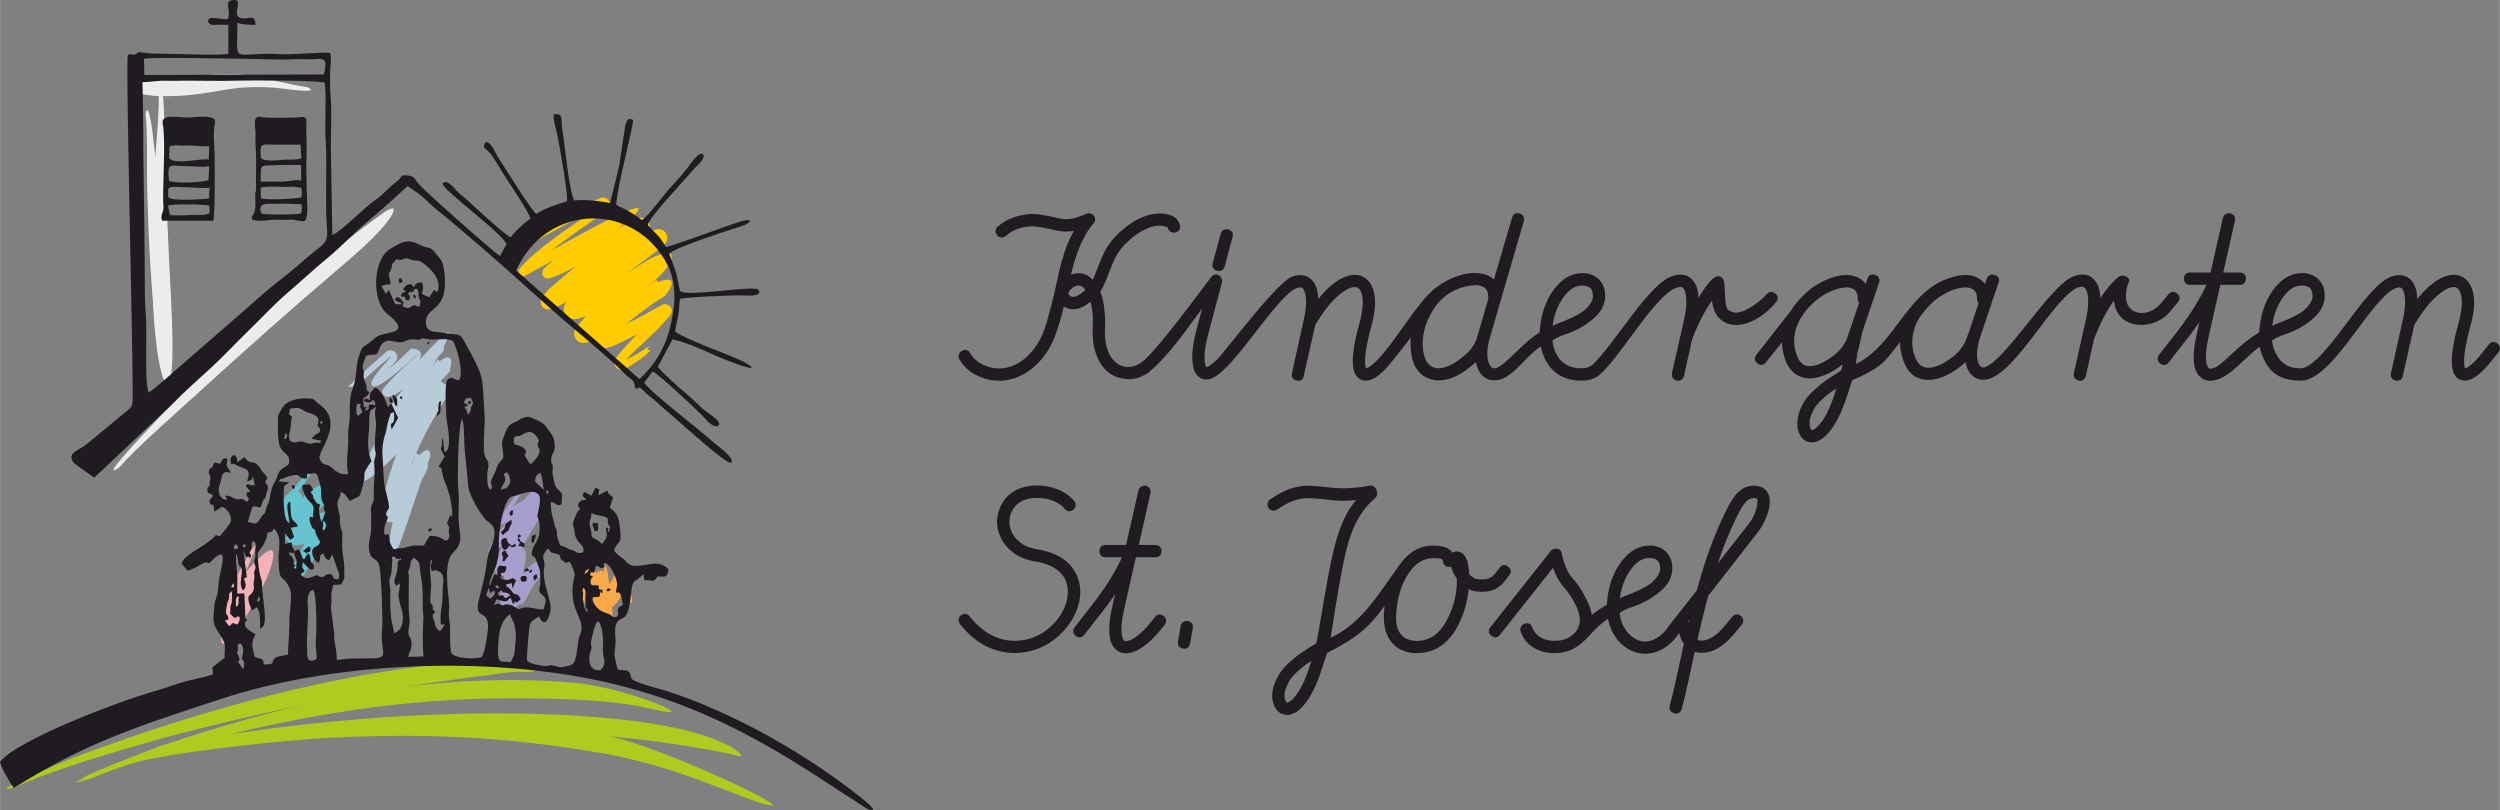
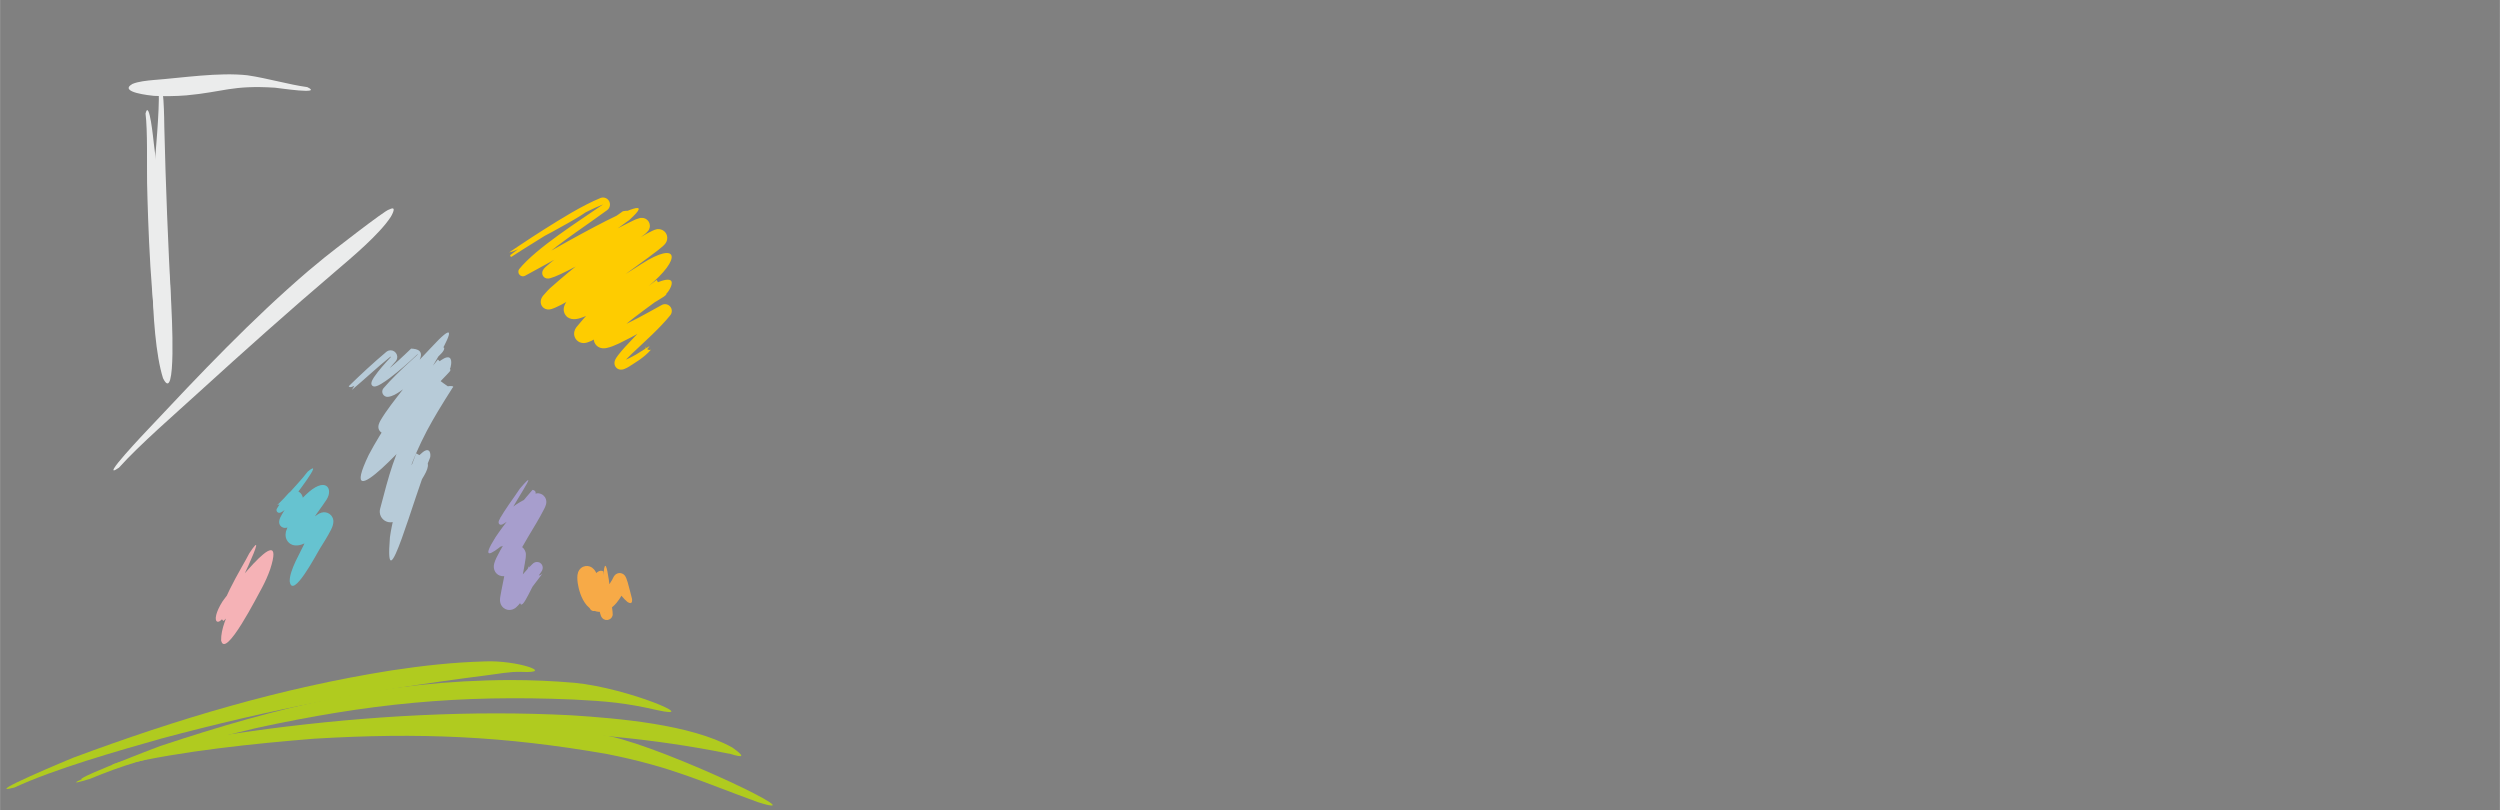
<svg xmlns="http://www.w3.org/2000/svg" xml:space="preserve" width="13.842cm" height="4.486cm" version="1.1" style="shape-rendering:geometricPrecision; text-rendering:geometricPrecision; image-rendering:optimizeQuality; fill-rule:evenodd; clip-rule:evenodd" viewBox="0 0 164584 53343">
  <rect x="0" y="0" width="164584" height="53343" fill="#808080" stroke="none" />
  <defs>
    <style type="text/css">
   
    .fil1 {fill:none}
    .fil9 {fill:#1F1B20}
    .fil0 {fill:#EBECEC;fill-rule:nonzero}
    .fil2 {fill:#FECC00;fill-rule:nonzero}
    .fil6 {fill:#F5B2B6;fill-rule:nonzero}
    .fil7 {fill:#F7AA47;fill-rule:nonzero}
    .fil3 {fill:#B7CBD8;fill-rule:nonzero}
    .fil8 {fill:#B0CB1F;fill-rule:nonzero}
    .fil4 {fill:#A79ECD;fill-rule:nonzero}
    .fil5 {fill:#66C3D0;fill-rule:nonzero}
   
  </style>
  </defs>
  <g id="Ebene_x0020_1">
    <g id="_2431772832880">
      <path class="fil0" d="M10446 5945c57,1435 -224,4085 -309,5568 -160,3261 -359,10350 589,13384 918,1891 560,-4502 543,-4905 -209,-3906 -364,-7732 -457,-11648 -3,-140 -20,-3623 -366,-2399z" />
    </g>
    <path class="fil1" d="M10511 5648c-160,6361 -122,13315 630,19610" />
    <g id="_2431772835728">
      <path class="fil0" d="M9576 7475c142,1106 82,3414 102,4570 53,2334 243,8734 862,10796 842,1714 677,-3654 653,-4066 -241,-3085 -703,-6274 -1074,-9350 -19,-154 -293,-2974 -543,-1950z" />
    </g>
    <path class="fil1" d="M9620 7221c296,5352 987,10563 1311,15939" />
    <g id="_2431772835664">
      <path class="fil0" d="M20226 5736c-1222,-168 -2601,-581 -3947,-780 -1883,-206 -4257,167 -6187,313 -407,38 -1009,95 -1383,260 -960,550 1223,761 1427,783 726,29 1405,25 2130,-33 2440,-224 3003,-686 5833,-505 270,24 3208,472 2127,-38z" />
    </g>
    <path class="fil1" d="M20526 5858c-5872,-1231 -5097,-245 -10410,-18l-1649 70" />
    <g id="_2431772837040">
      <path class="fil0" d="M7828 30789c1357,-1514 3753,-3585 5261,-4966 2985,-2717 5949,-5365 9024,-7983 1050,-896 2864,-2415 3608,-3559 51,-86 97,-169 134,-261 128,-313 51,-369 -244,-223 -200,-14 -3934,2898 -4249,3156 -353,291 -706,575 -1054,871 -3735,3197 -7169,6824 -10528,10403 -83,89 -3400,3564 -1952,2562z" />
    </g>
    <path class="fil1" d="M7497 31040c4847,-4885 8973,-9199 14232,-13654 1192,-1009 2870,-2419 3912,-3562l154 -169" />
    <g id="_2431772837264">
      <path class="fil2" d="M36878 14666c-1312,730 -2048,1179 -3298,2137 62,142 39,126 72,111 1,0 4,-3 6,-3 4,-2 8,-5 12,-7 13,-8 26,-17 39,-25 47,-28 93,-60 140,-89 170,-106 337,-219 506,-325 550,-344 1096,-689 1649,-1029 1140,-691 2456,-1489 3690,-1974 1,-1 1,0 1,0 0,0 0,2 0,2 1,1 0,0 0,0 -1571,1087 -4397,2864 -5524,4261 -38,62 -52,116 -48,189 7,72 31,125 78,179 50,53 101,81 172,95 72,10 128,0 193,-33 294,-162 8767,-4704 6438,-4246 8,13 -1662,1145 -1778,1225 -886,614 -1754,1233 -2622,1873 -255,188 -476,382 -713,591 -40,35 -71,80 -105,121 -21,23 -34,54 -50,80 -25,51 -36,92 -42,149 -11,39 9,91 13,129 17,55 39,95 76,138 19,36 84,64 112,85 21,16 72,24 96,32 80,13 138,7 216,-11 736,-198 2441,-1190 3123,-1570 823,-444 1656,-888 2499,-1291 141,-73 290,-130 437,-191 41,-14 57,-12 2,-7 -38,2 -71,-3 -109,-12 -38,-4 -74,-32 -108,-47 -53,-35 -87,-70 -122,-124 -34,-57 -51,-105 -58,-171 -11,-32 6,-97 8,-128 3,-39 33,-79 47,-112 70,-100 -172,120 -237,166 -308,214 -622,418 -938,622 -1474,965 -3070,2213 -4389,3385 -217,167 -430,425 -614,629 -43,48 -68,110 -101,165 -23,39 -31,94 -44,135 -16,87 -14,155 8,241 36,119 94,201 193,274 77,51 142,76 233,88 96,9 161,1 254,-22 720,-220 2193,-1201 2837,-1614 1148,-713 2296,-1424 3464,-2104 234,-143 480,-268 721,-399 47,-25 103,-52 153,-71 0,0 -101,24 -103,18 -43,1 -74,-2 -117,-10 -82,-18 -143,-46 -210,-97 -95,-77 -148,-158 -182,-275 -21,-86 -23,-152 -6,-239 -2,-52 51,-124 69,-168 3,-8 19,-25 25,-34 1,-1 -31,30 -32,30 -1,-2 -249,202 -265,214 -401,319 -842,615 -1257,916 -1128,806 -2280,1640 -3327,2551 -261,234 -521,473 -736,752 -99,135 -161,241 -201,407 -29,147 -20,261 36,401 38,84 80,144 146,208 38,53 134,87 185,120 101,41 182,56 290,57 44,9 161,-16 210,-21 126,-11 281,-84 402,-117 367,-137 715,-308 1063,-487 1175,-613 2291,-1306 3405,-2022 2562,-1573 -484,-2224 -4930,3191 -63,93 -96,164 -123,275 -26,130 -18,231 26,357 33,83 72,144 133,209 56,56 110,94 181,128 93,41 165,57 265,59 30,7 112,-11 146,-14 58,-6 127,-38 182,-54 227,-65 515,-271 731,-373 729,-421 1443,-877 2152,-1331 3131,-2014 2298,-1006 1603,-2385 -960,722 -1907,1451 -2817,2235 -294,237 -554,510 -826,769 -192,201 -363,387 -462,651 -38,120 -45,211 -27,336 18,89 43,152 92,229 51,75 100,125 175,176 107,66 199,96 323,106 39,13 170,-10 216,-13 294,-56 572,-179 843,-303 1099,-526 2186,-1174 3232,-1799 -84,45 -158,59 -252,47 -94,-17 -160,-53 -227,-122 -62,-73 -91,-141 -99,-236 -4,-96 16,-169 69,-248 -602,853 -1600,1792 -2325,2593 -159,177 -318,355 -460,546 -61,73 -100,149 -151,226 -28,44 -41,94 -60,140 -15,34 -14,73 -21,109 -4,62 1,108 18,168 25,78 60,132 120,188 55,48 103,75 172,95 84,20 141,20 224,5 58,2 226,-85 285,-109 40,-17 115,-66 155,-90 231,-139 445,-294 670,-436 246,-174 544,-416 739,-651 4,-3 19,-17 20,-21 0,0 -59,21 -61,17 -22,4 -41,5 -64,2 -38,2 -70,-24 -100,-35 -38,-25 -61,-50 -83,-89 -15,-16 -20,-64 -26,-83 -4,-14 0,-75 12,-89 -36,373 -285,671 211,84 3,-5 8,-18 10,-24 0,0 0,0 0,-1 0,0 1,0 1,0 0,0 0,0 0,0 0,0 -3,0 -3,0 -3,-3 -24,8 -26,9 -7,1 -46,25 -46,25 -5,-1 -740,467 -800,502 -260,143 -549,301 -826,404 -57,27 -104,37 -163,50 -10,1 2,-2 17,1 18,5 33,14 48,26 19,11 28,44 37,57 6,9 5,32 6,42 0,2 -1,11 -1,12 0,1 16,-26 17,-26 1,-1 104,-132 115,-143 151,-162 309,-318 467,-472 824,-784 1849,-1682 2549,-2557 61,-93 84,-174 80,-286 -9,-110 -43,-190 -115,-274 -76,-80 -153,-122 -262,-142 -111,-14 -195,2 -293,55 -1027,573 -2123,1186 -3205,1644 -197,97 -394,156 -603,210 -17,1 -3,-1 7,-1 57,5 103,24 151,54 38,12 84,84 109,109 32,32 42,104 57,141 9,58 9,103 -8,159 -16,48 147,-166 240,-260 248,-240 510,-465 775,-686 887,-762 1882,-1423 2801,-2139 135,-51 1628,-2316 -2862,534 -697,437 -1399,877 -2115,1283 -187,112 -373,201 -570,291 -21,8 -11,4 6,0 0,0 79,-7 82,-8 82,2 142,17 217,50 57,13 116,83 161,115 56,58 91,114 121,189 38,108 47,197 25,309 -14,57 -27,98 -58,147 763,-975 2740,-2519 3747,-3339 2313,-1886 2026,-3063 -404,-1509 -1080,700 -2165,1377 -3301,1981 -296,173 -619,295 -931,435 -69,31 -144,47 -217,67 -19,3 -10,2 3,2 57,1 102,13 156,35 51,10 104,69 146,96 57,55 91,103 124,176 40,103 53,190 32,299 -16,66 -49,104 0,38 149,-199 391,-417 575,-583 1003,-891 2128,-1712 3214,-2497 432,-312 865,-625 1285,-953 113,-85 216,-177 323,-267 42,-35 78,-76 116,-115 26,-26 46,-58 68,-86 48,-74 72,-131 92,-218 20,-99 17,-175 -7,-274 -38,-131 -98,-222 -203,-308 -79,-58 -146,-90 -241,-111 -29,-13 -110,-8 -144,-11 -81,-6 -155,35 -226,49 -63,13 -207,97 -273,126 -246,110 -530,300 -769,434 -1179,662 -2337,1444 -3487,2163 -536,348 -1953,1300 -2530,1513 46,-9 76,-9 123,-4 87,12 150,38 223,86 104,78 164,162 202,287 21,81 25,148 10,230 0,21 -22,70 -29,91 -5,11 -22,36 -6,14 119,-159 333,-355 479,-492 1263,-1154 2809,-2378 4222,-3338 326,-213 650,-429 965,-657 174,-127 345,-245 470,-421 39,-41 53,-123 73,-172 23,-53 9,-120 12,-175 -9,-87 -31,-151 -77,-227 -45,-70 -92,-118 -162,-164 -28,-29 -111,-48 -148,-64 -50,-22 -121,-12 -171,-17 -83,-9 -191,48 -265,64 -114,23 -395,177 -515,230 -847,420 -1711,882 -2532,1353 -672,381 -2184,1286 -2891,1531 0,0 121,-5 121,2 41,8 73,19 111,37 58,29 97,59 142,108 48,57 76,107 98,179 21,38 12,119 16,160 5,51 -29,109 -40,152 -3,9 -17,29 -23,38 -5,6 16,-19 28,-31 -19,-18 590,-497 622,-527 1412,-1096 2883,-2099 4327,-3150 3225,-2915 -7034,3101 -7128,3156 59,-30 110,-39 175,-30 64,13 110,37 156,85 43,49 63,96 70,162 4,66 -8,116 -43,172 739,-1018 3192,-2690 4280,-3458 345,-241 692,-489 1032,-738 97,-73 150,-153 181,-270 24,-120 12,-214 -42,-323 -60,-105 -132,-169 -243,-215 -115,-39 -208,-39 -323,1 -1237,511 -2591,1363 -3727,2078 -549,349 -1094,702 -1634,1066 -168,109 -333,224 -500,335 -45,31 -91,61 -136,92 -12,7 -23,14 -34,22 -5,3 -2,1 -2,1 0,0 9,-5 10,-5 18,-10 83,-30 95,-25 841,-166 8241,-4325 3273,-1932z" />
    </g>
    <path class="fil1" d="M38577 13827c-2377,1284 -3120,1566 -4956,3028 30,-2 5377,-3595 6621,-3657 -703,618 -6036,3979 -6037,4929 228,0 9063,-5514 6956,-3997 -1549,1114 -9402,6483 -2012,2296 791,-448 5291,-2879 1827,-620 -2251,1469 -8525,6690 -2112,2518 740,-481 7570,-4764 2832,-1369 -6210,4451 -4706,4536 852,923 3754,-2440 -3105,2533 -4132,4019 -566,821 6560,-4044 5156,-2997 -4774,3560 -5857,5023 464,1290 89,680 -5480,5304 -2114,3220 688,-426 1131,-1033 610,-197" />
    <g id="_2431772839376">
      <path class="fil3" d="M23501 25104l-340 570c858,-725 1645,-1469 2533,-2186 3,-3 5,-3 7,-4 3,-1 6,0 8,0 2,0 5,1 7,2 2,1 4,4 6,5 1,1 2,5 3,6 1,2 1,5 1,7 0,2 -1,4 -2,6 0,1 -3,6 -4,6 -383,412 -796,864 -1110,1332 -72,115 -146,237 -165,373 -8,25 7,68 9,92 13,39 30,63 61,90 16,24 74,31 94,40 18,8 68,-1 87,0 141,-24 270,-96 391,-167 205,-121 393,-255 583,-398 627,-473 1203,-989 1778,-1523 430,-291 -1167,993 -2207,2209 -47,58 -69,111 -78,184 -6,75 5,131 38,197 37,65 76,106 141,143 66,35 123,46 197,41 297,-35 549,-191 793,-355 321,-221 607,-461 899,-719 577,-520 1108,-1059 1652,-1613 56,-52 112,-113 166,-168 473,-470 252,-1224 -2578,2432 -466,601 -1035,1314 -1420,1968 -53,80 -80,174 -117,261 -23,54 -19,114 -28,167 -6,44 12,89 18,132 20,66 46,113 91,165 52,56 101,90 172,117 34,23 119,20 157,26 57,10 134,-28 184,-37 69,-13 165,-98 223,-123 805,-578 1800,-1683 2455,-2436 472,-549 953,-1101 1414,-1660 72,-75 560,-2085 -1969,753 -1222,1400 -2513,3266 -3380,4913 -2255,4707 3384,-1717 3501,-1866 2362,-3054 2274,-2075 1014,-3172 -618,971 -1182,1875 -1729,2895 -1136,2211 -1423,3358 -2035,5691 -24,92 -30,165 -21,260 11,90 32,160 72,242 42,81 87,141 154,203 70,63 133,101 221,137 88,33 160,46 253,48 93,-1 163,-14 250,-45 86,-34 146,-70 217,-130 65,-39 118,-145 160,-204 1556,-3013 2653,-3406 1066,-4158 -664,1845 -1458,3569 -1727,5526 -384,4695 1587,-2752 2624,-5200 141,-192 78,-2286 -2942,3321 26,-48 51,-81 91,-117 29,-37 85,-51 123,-74 38,-23 104,-20 143,-27 44,-8 106,20 145,27 43,8 91,57 125,78 41,25 61,79 88,115 27,35 31,102 42,139 12,41 -12,140 -11,148 625,-2208 920,-3334 2007,-5429 228,-427 465,-842 713,-1258 313,-532 650,-1050 977,-1573 331,-217 -1252,-347 -2939,1848 -3945,5081 -1635,3183 -1582,3067 788,-1561 2036,-3386 3158,-4718 1760,-1998 1369,-962 398,-2058 13,10 -1274,1541 -1362,1653 -590,698 -1520,1762 -2235,2316 -11,8 -65,38 -32,25 47,-17 83,-22 134,-24 55,-11 112,19 165,28 79,31 135,69 193,132 51,59 79,109 102,183 15,27 13,94 18,125 3,27 -8,62 -12,88 0,0 44,-95 44,-95 -65,-42 1251,-1789 1304,-1876 130,-172 4466,-6843 1193,-3294 -515,557 -1025,1093 -1578,1614 -256,256 -535,457 -812,683 -118,83 -328,226 -471,255 65,-4 115,6 173,36 55,31 91,67 121,123 29,57 39,107 34,171 -8,63 -27,112 -67,161 767,-946 3093,-2952 1324,-3020 -551,532 -1104,1047 -1702,1527 -159,139 -353,257 -526,378 -31,22 -78,46 -112,65l-98 46c19,-2 37,-1 56,2 51,8 90,27 131,58 48,41 77,81 97,140 12,18 9,70 11,91 -6,41 58,-116 87,-164 268,-443 682,-907 1025,-1291 41,-46 65,-86 88,-143 27,-44 19,-111 28,-159 9,-48 -23,-117 -31,-159 -10,-50 -67,-103 -91,-141 -29,-45 -93,-66 -134,-96 -43,-30 -107,-27 -155,-39 -47,-11 -116,14 -159,20 -38,4 -114,54 -145,78 -859,722 -1677,1483 -2480,2266 402,674 5051,-4897 1043,-894z" />
    </g>
    <path class="fil1" d="M25612 22898c-5488,5850 -809,865 1114,-280 -3300,3301 -2582,3659 603,613 1120,-1072 -1770,2274 -2024,2614 943,813 7129,-7337 1451,79 -3070,4010 -590,1760 1115,-260 1142,-1354 2502,-2977 142,-305 -2309,2615 -6158,9469 -692,2379 3487,-4523 1662,-2312 261,348 -1412,2681 -1485,3868 -2285,6609 143,-185 3179,-6220 2610,-4656 -936,2573 -1901,4178 -2085,7068" />
    <g id="_2431772838736">
      <path class="fil4" d="M34228 32162c-453,694 -988,1354 -1375,2091 -17,29 -24,86 -31,119 -5,20 2,44 4,62 2,31 26,50 38,70 13,24 57,31 73,40 13,8 51,1 65,2 32,1 78,-30 104,-36 178,-90 371,-255 523,-385 421,-369 2235,-1701 1426,-1874 -535,609 -1037,1235 -1532,1876 -312,407 -624,820 -908,1247 -1887,3003 2497,-1353 2597,-1471 181,-211 492,-513 424,-457 -38,24 -73,39 -117,51 -49,22 -123,10 -170,13 -102,-13 -174,-45 -255,-110 -68,-61 -110,-120 -140,-207 -18,-26 -19,-106 -24,-137 -6,-32 7,-74 10,-104 13,-54 -42,71 -50,87 -341,584 -720,1164 -1078,1739 -390,625 -822,1303 -1144,1963 -65,121 -96,245 -139,371 -24,100 -30,177 -20,280 14,98 37,166 87,253 76,119 160,190 289,246 106,41 192,53 305,43 40,6 140,-36 182,-46 75,-18 149,-83 216,-118 121,-64 278,-239 387,-326 29,-29 739,-763 328,-442 -96,55 -178,77 -290,80 -91,-1 -160,-16 -243,-52 -77,-37 -131,-76 -189,-138 -63,-74 -99,-137 -126,-229 -9,-17 -13,-74 -17,-97 -4,-72 -3,-14 -8,23 -35,237 -79,476 -119,712 -83,524 -205,1035 -301,1555 -28,154 -57,302 -83,457 -14,77 -10,143 -14,219 -3,62 20,123 29,181 8,50 43,98 62,143 44,72 85,119 150,172 78,60 149,93 244,117 83,16 147,19 230,7 97,-17 164,-42 247,-92 58,-22 144,-122 192,-162 82,-67 227,-275 301,-365 348,-460 690,-921 1042,-1378 89,-115 176,-231 264,-346 10,-13 42,-50 30,-40 -32,28 -55,45 -92,68 -27,20 -75,33 -105,46 -88,27 -160,30 -252,16 -73,-14 -126,-35 -189,-74 -65,-42 -106,-82 -151,-144 -55,-82 -83,-154 -93,-252 -5,-88 0,-147 30,-228l7 -13c2,1 -33,71 -34,74 -49,106 -100,211 -150,316 -219,499 -408,983 -471,1528 -63,1799 688,-343 1216,-1139 13,-41 154,-229 188,-285 21,-33 42,-66 62,-99 10,-18 18,-36 26,-55 27,-68 33,-110 29,-186 -8,-72 -26,-120 -67,-181 -14,-38 -80,-77 -107,-103 -32,-30 -100,-39 -136,-52 -66,-11 -117,-8 -181,11 -17,1 -60,27 -78,34 -36,16 -63,49 -93,71 -32,23 -64,68 -93,91 -110,105 -212,218 -314,331 -388,433 -766,875 -1153,1308 -83,96 -156,178 -245,269 -29,27 9,-8 25,-19 56,-35 110,-52 174,-64 50,-19 142,5 190,6 81,20 140,48 206,99 47,22 93,105 124,141 20,23 35,80 48,108 13,29 12,68 18,98 3,32 6,-9 8,-21 27,-127 57,-252 86,-378 150,-493 241,-1089 340,-1597 28,-139 50,-283 74,-423 0,0 44,-277 52,-330 14,-97 11,-166 14,-261 1,-42 -15,-89 -22,-130 -29,-101 -68,-170 -137,-251 -61,-66 -116,-105 -197,-144 -86,-38 -159,-54 -253,-55 -120,4 -208,27 -311,87 -154,43 -387,495 -536,609 -76,73 -161,154 -246,216 -25,18 16,-6 27,-10 39,-16 79,-24 120,-29 96,-10 175,3 265,38 118,51 196,118 265,226 42,71 64,130 75,212 11,32 -1,93 -3,127 12,-46 42,-112 61,-157 -47,-25 981,-1758 1038,-1869 352,-593 744,-1221 1055,-1834 53,-105 96,-195 127,-310 20,-54 13,-114 20,-170 6,-55 -22,-124 -31,-174 -36,-104 -85,-175 -168,-249 -95,-77 -182,-115 -303,-131 -46,-20 -164,13 -211,16 -56,5 -131,59 -180,82 -220,161 -460,471 -634,683 -3084,3743 -1111,2584 -1088,2538 577,-1027 1466,-2216 2193,-3147 362,-160 -962,-114 -2240,1110 0,0 -7,7 -8,8 -128,118 -255,237 -397,339 -15,12 29,-11 31,-5 36,-4 61,-3 97,4 63,14 106,38 152,83 39,42 62,81 76,136 8,15 5,56 6,73 -3,22 -4,15 1,-5 205,-761 2564,-4097 967,-2235z" />
    </g>
    <path class="fil1" d="M34735 31549c-4693,6527 1347,-198 488,841 -1675,2027 -4330,6004 -367,1219 2303,-2780 -3442,5491 -1283,3416 472,-455 564,-1076 323,373 -460,2772 -905,2868 1086,410 1062,-1310 -509,649 -509,2026" />
    <g id="_2431772839408">
      <path class="fil5" d="M20254 31051c-390,517 -1018,1172 -1456,1664 -199,225 -443,536 -589,801 -15,27 -6,67 -7,95 -2,25 23,58 31,77 21,29 44,47 77,62 15,12 58,11 74,14 12,2 38,-5 50,-7 23,-2 46,-18 66,-24 89,-43 168,-105 245,-167 256,-200 491,-422 722,-650 -11,11 -18,18 -32,26 -10,8 -27,9 -39,13 -12,4 -30,-2 -41,-2 -14,-1 -29,-13 -40,-18 -12,-5 -23,-23 -31,-31 -9,-10 -12,-28 -17,-40 -6,-13 -2,-33 -2,-45 -1,-11 15,-44 15,-44 -1,-6 -461,671 -559,821 -17,26 -34,53 -51,79 -77,119 -141,242 -207,366 -29,53 -46,112 -66,167 -22,81 -30,136 -21,220 11,69 32,119 72,176 53,68 108,108 190,135 62,18 111,22 175,16 30,2 90,-24 119,-29 151,-53 274,-136 404,-228 505,-337 1002,-794 1449,-1204 911,-852 48,-1247 -146,-980 3,2 -1012,1303 -1087,1405 -203,282 -360,536 -542,828 -80,129 -118,265 -173,401 -31,78 -29,173 -41,252 0,140 23,241 88,366 44,77 89,132 158,190 67,53 125,87 206,116 124,41 223,49 352,37 196,-25 345,-83 523,-165 510,-240 999,-580 1457,-906 10,-6 -21,13 -22,12 -63,30 -116,42 -186,47 -83,4 -146,-6 -225,-33 -100,-38 -168,-86 -238,-166 -53,-64 -86,-123 -110,-202 -15,-28 -16,-97 -22,-129 2,-172 17,-106 -51,47 -187,414 -415,830 -625,1234 -294,683 -1045,1861 -1033,2618 168,1279 1793,-1836 1967,-2110 258,-412 525,-836 748,-1267 94,-198 158,-343 163,-567 7,-35 -20,-127 -25,-162 -28,-87 -61,-149 -119,-220 -75,-85 -146,-135 -252,-176 -87,-30 -156,-41 -247,-37 -103,8 -175,29 -266,72 -41,11 -106,68 -143,85 -214,148 -430,293 -650,433 22,8 -566,332 -629,369 -50,24 -181,68 -149,64 60,-5 109,5 166,23 47,5 109,62 148,84 50,28 86,102 118,141 39,73 59,137 59,219 -1,17 -6,47 -4,39 12,-52 53,-133 77,-181 128,-251 284,-487 441,-721 334,-490 701,-968 1025,-1461 467,-731 -72,-1591 -1390,-296 -414,414 -843,845 -1287,1227 -67,53 -200,138 -174,132 0,0 59,-13 62,-13 61,-8 112,-1 172,16 95,32 159,78 221,157 43,61 67,113 79,188 4,8 5,106 -3,107 0,0 19,-59 19,-60 -4,-20 130,-271 143,-304 160,-311 339,-612 515,-914 38,-63 59,-118 73,-190 23,-61 0,-137 -1,-198 0,-60 -52,-135 -71,-185 -39,-62 -78,-105 -136,-150 -60,-44 -110,-69 -181,-90 -56,-28 -137,-12 -196,-18 -59,-5 -138,39 -189,53 -53,15 -121,87 -161,121 -200,227 -403,449 -620,659 -12,12 -129,107 -126,111 0,0 49,-17 51,-18 24,-9 52,-6 77,-10 55,0 93,8 144,27 69,30 114,67 159,127 34,49 53,94 63,152 14,35 -2,99 -7,135 -28,66 105,-195 222,-364 70,-98 140,-195 211,-292 173,-254 2267,-2928 1089,-1952z" />
    </g>
    <path class="fil1" d="M20578 30763c-4488,5214 -866,1868 -262,682 -182,737 -3633,5229 162,1534 2718,-2648 -4260,4978 755,1376 752,-540 -1799,3298 -1861,4273" />
    <g id="_2431772841200">
      <path class="fil6" d="M16407 36429c-411,845 -2414,3935 -1700,4456 248,-216 492,-527 697,-785 2835,-3828 1986,-2128 1286,-3009 -613,1444 -2175,3616 -2137,5073 269,1284 2425,-3004 2693,-3470 214,-400 387,-793 540,-1222 1194,-3708 -3073,2019 -3134,2113 -942,1486 -212,1902 382,462 161,-382 2881,-5895 1373,-3618z" />
    </g>
    <path class="fil1" d="M16803 35796c-6189,11809 1437,-1427 424,1482 -600,1726 -2162,3543 -2364,5282" />
    <g id="_2431772841360">
      <path class="fil7" d="M39735 37673c-3,326 171,2692 35,2707 -3,0 13,-38 13,-38 6,-19 26,-35 36,-48 31,-28 61,-42 102,-47 41,-4 72,2 108,21 12,2 35,28 45,36 9,7 16,22 23,31 11,15 -14,-56 -11,-58 5,-3 -76,-444 -75,-473 -34,-320 -75,-639 -119,-958 -56,-411 -135,-828 -188,-1236 -689,-346 -1674,2212 54,1769 -98,-459 -238,-904 -375,-1351 -40,-132 -109,-254 -168,-378 -28,-59 -77,-111 -114,-163 -82,-90 -152,-141 -268,-187 -99,-35 -182,-44 -287,-32 -111,18 -196,53 -285,122 -106,89 -163,172 -209,301 -39,124 -48,221 -48,349 2,238 36,449 91,681 68,276 148,506 279,759 162,294 323,499 616,672 183,97 338,136 545,134 217,-10 372,-61 561,-166 395,-248 622,-569 856,-963 126,-221 217,-420 287,-664 1,-5 45,-124 16,-71 0,0 -41,61 -43,65 -44,55 -88,92 -148,128 -108,60 -204,80 -327,69 -94,-13 -165,-39 -243,-93 -82,-66 -131,-156 -88,-87 0,0 130,217 141,228 178,258 359,504 576,730 61,60 120,117 185,172 233,141 314,78 302,-186 1,-4 -264,-1045 -292,-1115 -34,-88 -59,-185 -93,-271 -51,-111 -79,-168 -178,-250 -66,-47 -122,-69 -203,-80 -99,-9 -178,6 -265,55 -40,8 -103,89 -131,113 -18,16 -38,60 -53,79 -36,48 -60,134 -91,182 -94,147 -172,291 -273,439 -112,157 -328,446 -515,518 -32,13 -36,4 -12,-1 21,-4 30,-1 50,1 0,0 -76,-97 -82,-106 -1,1 -60,-96 -58,-97 -83,-157 -137,-316 -184,-487 -44,-110 -52,-291 -70,-409 -1,-54 -3,-4 -15,35 -35,101 -90,169 -172,238 -84,65 -163,98 -268,114 -97,12 -173,4 -265,-28 -78,-31 -137,-65 -194,-127 -3,-4 -22,-30 -12,-16 38,60 73,146 100,211 162,387 287,807 404,1209 104,1998 3012,-1856 129,-1871 166,717 330,1441 521,2151 41,168 86,326 131,492 17,65 39,108 62,168 14,35 45,65 65,94 24,36 73,59 103,83 79,42 149,55 237,47 90,-13 158,-43 225,-103 27,-13 65,-87 83,-111 10,-12 38,-91 39,-110 6,-150 -17,-283 -35,-432 -35,-276 -376,-4050 -563,-2390z" />
    </g>
    <path class="fil1" d="M39769 37212c205,3913 414,4475 -420,472 -150,-722 311,3234 -70,1825 -1304,-4814 -752,2544 1177,-652 567,-938 9,-1166 1109,619l91 148" />
    <g id="_2431772841840">
      <path class="fil8" d="M952 51846c2653,-1234 6849,-2420 9617,-3208 7368,-1977 13869,-3211 21412,-4169 782,-94 1551,-258 2333,-234 2322,109 -315,-789 -2420,-688 -2095,60 -4066,279 -6137,593 -7267,1153 -14049,3183 -20945,5747 -38,15 -6216,2577 -3860,1959z" />
    </g>
    <path class="fil1" d="M444 51998c9348,-4000 21455,-7124 31487,-8064 1799,-169 1732,-270 3328,147" />
    <g id="_2431772843856">
      <path class="fil8" d="M5981 51195c3158,-1334 7600,-2474 10882,-3262 7403,-1607 13322,-2202 20894,-1877 2189,114 3408,213 5522,701 2979,650 -1937,-1460 -5457,-1802 -1428,-123 -2797,-181 -4230,-183 -8231,29 -15267,1759 -23068,4352 -47,17 -7322,2777 -4543,2071z" />
    </g>
    <path class="fil1" d="M5373 51369c10449,-4084 21102,-6567 32418,-5898 2546,151 4113,272 6487,1284" />
    <g id="_2431772843696">
      <path class="fil8" d="M5913 51281c4378,-1826 7105,-2034 11866,-2556 39,-9 124,-12 168,-16 9962,-832 20114,-1087 29962,896 32,5 100,20 128,21 1,0 -20,-9 -19,-10 1004,322 1012,181 182,-407 -2,-1 -22,-11 -22,-11 -2744,-1514 -7521,-1906 -10553,-2103 -6606,-346 -13384,36 -19936,888 -2273,318 -4528,593 -6758,1166 -619,166 -8563,3215 -5018,2132z" />
    </g>
    <path class="fil1" d="M5006 51579c5854,-2342 6684,-2353 12738,-3143 7397,-966 23367,-1626 30407,863l689 340" />
    <g id="_2431772845392">
      <path class="fil8" d="M8100 50350c3830,-908 8683,-1399 12557,-1714 6917,-415 12473,-185 19311,1009 4256,847 6111,1785 9937,3171 4075,1291 -5877,-3487 -9726,-4335 -148,-28 -295,-55 -443,-81 -9160,-1633 -17072,-987 -26240,515 -44,8 -8591,1756 -5396,1435z" />
    </g>
    <path class="fil1" d="M7394 50440c10955,-2340 21493,-3402 32680,-1378 4325,782 7051,2000 10915,3862" />
-     <path class="fil9" d="M28131 22660c150,-30 101,18 131,-132 -178,8 -125,-62 -131,132zm-1712 3621c101,-138 119,-72 -33,-199 -49,93 -121,87 33,199zm8432 11433c83,-4 -21,90 97,-36 113,-121 53,-2 60,-171 -124,30 -174,49 -157,207zm-7481 -18079c-2,-171 1,-192 -128,-227 -17,62 -103,-18 -20,139 70,130 88,75 148,88zm3426 6907c114,65 -2,48 194,36l7 -181c-131,23 -159,5 -201,145zm3328 8873c188,-95 246,-108 45,-252 -99,128 -112,101 -45,252zm-5961 -496l138 94c137,-136 108,-54 110,-234 -130,25 -149,15 -248,140zm11776 3878c12,96 -24,146 121,123 64,-11 123,-93 155,-123 -143,-53 -143,-104 -276,0zm-20591 -6601c69,-126 50,-68 36,-244l-181 -7c40,227 3,188 145,251zm15181 5443l304 -69 -83 -164c-182,97 -219,-25 -221,233zm-8742 -11098c52,-58 38,53 69,-82 12,-57 -96,-271 -214,-318 0,302 -75,267 145,400zm7836 7440c198,-131 122,-136 127,-250 2,-31 18,-116 26,-151 -252,71 -283,165 -153,401zm-7377 -15388c308,104 322,-122 95,-293 -12,14 -52,7 -87,123 -31,98 -13,76 -8,170zm8869 19401l36 251 224 -189 -32 -225c-64,-1 23,-72 -121,21 -170,110 -64,30 -107,142zm-87 -2713c-10,64 -48,214 -49,242 -9,207 87,239 87,239 40,-45 13,25 80,-117 19,-41 32,-87 55,-144 76,-189 63,-108 63,-334l-236 114zm-904 134l-62 151 168 139c-74,236 -123,84 -57,256 183,57 -171,3 49,-5 180,-7 18,49 298,54l-4 -235c-159,-109 -118,-12 -231,-124 -120,-119 1,-77 -161,-236zm-14177 876c200,141 25,-111 227,162 134,-223 19,7 248,-158 35,-294 -10,-412 -249,-202 -85,75 -160,145 -226,198zm8820 -8911c391,-197 146,-621 293,-929 -85,1 -174,-144 -211,409 -11,154 49,70 -6,246 -46,149 -71,-9 -76,274zm-2629 -645c1,-406 83,-552 -297,-743 4,204 42,227 89,406 46,176 19,286 208,337zm8167 11524c331,112 442,-35 331,-331l-166 -11c-201,11 -245,105 -165,342zm4828 -3290l186 -5c138,-199 -10,-245 62,-541 -239,107 -344,-113 -382,97 -16,84 130,234 134,449zm-6088 1402c-27,274 25,123 60,259 34,127 -19,133 -23,323 254,-28 56,67 211,-136 80,-104 108,-122 177,-228 -296,-427 -85,-82 -173,-322 -146,33 -102,-47 -252,104zm-71 -1303c218,280 187,92 245,44 483,-390 125,11 371,-478 113,-226 88,-132 87,-409 -661,375 -311,369 -511,630 -82,108 -74,20 -192,213zm207 1141c224,-20 253,-154 347,-306l162 144c10,-3 25,-22 29,-13l256 -73 -50 -142c-171,31 -92,34 -235,138 -91,-164 -138,-107 -234,-221 -142,-168 -11,-131 -139,-308 -558,-17 -257,696 -136,781zm-16615 -21774c492,229 1188,-13 1753,33 292,24 588,-12 871,-10 208,2 706,151 858,87 301,-151 138,-1604 138,-2044 1,-734 -49,-1663 -11,-2349 34,-629 -44,-1437 -3,-2081 32,-492 -315,-360 -632,-337 -310,23 -2071,43 -2304,-22 -448,-126 -471,183 -458,524 20,515 57,52 36,891 -10,385 28,732 38,1094 19,663 -13,1520 0,2190 6,287 -69,165 -54,452 83,1577 -224,1053 -232,1572zm631 -4003c-59,-154 -84,-730 32,-839 137,-130 676,-68 874,-68 647,0 1075,0 1674,1l62 892c-313,143 -962,54 -1321,113 -322,53 -1112,86 -1321,-99zm-36 1523c0,-1183 -107,-1033 924,-1080 573,-26 1064,-11 1732,-12l9 1039c-221,-119 -863,49 -1172,54 -509,9 -1021,0 -1493,-1zm0 397c433,-104 976,-59 1442,-50 297,6 330,9 625,-14 187,-15 286,64 611,64 4,192 41,171 33,337 -5,93 -33,163 -33,308 -438,106 -2300,179 -2670,67l-8 -712zm37 1699c-321,-810 575,-597 1072,-635 394,-29 1056,27 1569,27 55,226 42,386 -32,613 -252,84 -2424,104 -2609,-5zm-6534 483l3372 1c125,-266 101,-3848 86,-4401 -19,-643 -116,-1420 30,-2040 145,-618 -1385,-354 -1852,-354 -539,-1 -1758,-289 -1591,442 224,980 -45,4498 45,5371 47,461 -232,531 -90,981zm496 -4910c336,-7 245,-99 644,-50 328,40 341,-9 641,1 465,16 857,88 1321,49l-27 893c-329,-151 -2236,383 -2607,-100l28 -793zm-38 2270c-136,-1251 71,-957 980,-961l1315 48c240,7 154,-82 349,-18l-44 878c-222,177 -2294,266 -2600,53zm-48 881c-2,-261 -63,-424 226,-460 408,-50 2146,119 2492,37l-36 712c-90,29 -2399,212 -2656,-57 -75,-166 -24,-78 -26,-232zm-14 767c293,-135 2472,-98 2728,0l0 497c-433,199 -889,70 -1267,120 -185,24 -1202,38 -1338,-2l-123 -615zm3934 -12285c-272,79 -1404,-306 -1294,157 68,284 382,224 591,215 246,-10 461,10 737,10l4 1904c-532,139 -4012,-23 -5015,-18 -210,1 -812,-102 -880,-88 -247,53 -5,110 -320,156 -176,26 -147,-70 -403,13 -161,448 315,18156 314,22235 -1,1025 37,880 -731,1502 -813,659 -1595,1341 -2419,1995 -367,291 -1298,508 -680,1181 25,27 1189,857 1302,928l5108 -4810c761,-793 1735,-1654 2557,-2403 829,-756 1686,-1690 2518,-2492 864,-832 1586,-1638 2519,-2441 890,-765 1776,-1591 2677,-2332 877,-721 1715,-1630 2596,-2364 910,-759 1777,-1561 2658,-2352 370,278 619,393 1006,729 311,270 628,603 937,849 1575,1253 4234,3585 5705,4909 1214,1095 2529,2270 3782,3311 511,424 2384,2027 2805,2502 145,163 319,269 484,408 279,235 157,328 290,606 312,75 128,-205 427,59 140,124 224,244 384,367 540,412 1023,903 1545,1332 650,533 3714,3377 3962,3130 164,-357 -981,-1134 -1276,-1402 -1062,-963 -4042,-3197 -4478,-3855l550 -738c324,91 2736,2357 3257,2884 293,296 824,995 1141,609 -5,-328 -685,-709 -969,-931 -319,-250 -688,-668 -1032,-952 -601,-497 -1537,-1323 -2054,-1913l977 -1817c1216,269 2558,994 3716,1439 2024,777 1728,393 639,-112 -772,-358 -3608,-1370 -4191,-1841 0,-140 173,-848 215,-1076 47,-256 66,-934 119,-1070 91,-105 3543,-251 4028,-234 201,7 1426,132 1143,-348 -163,-387 -4677,497 -5172,63 -102,-272 -167,-931 -297,-1290 -154,-427 -257,-742 -429,-1158 270,-406 4408,-1705 4958,-1890 337,-113 998,-745 -1286,114l-2529 896c-132,42 -1336,441 -1340,443 -148,-209 -325,-540 -538,-762 -105,-109 -614,-615 -658,-682 -85,-366 2386,-2928 2842,-3506 184,-233 1032,-919 783,-1160 -261,-253 -882,709 -1036,906 -248,317 -706,853 -989,1144 -502,515 -1544,1994 -2001,2273 -1044,-792 -1413,-810 -1682,-996 0,-1063 1219,-5478 1091,-5605 -216,-99 -323,-72 -417,136 -88,240 -85,189 -151,676l-320 2119c-193,843 -393,1712 -614,2546 -25,9 -1299,-279 -2366,-170 -363,-789 -581,-3473 -772,-4584 -116,-672 104,-1231 -567,-1070 -72,301 161,964 235,1352 135,700 758,4077 617,4361 -16,30 -1346,363 -1993,834 -233,-60 -2097,-3084 -2467,-3634 -209,-311 -500,-1115 -861,-1102 -249,272 -108,405 132,591 291,227 1009,1509 1252,1873 320,480 1422,2126 1547,2570 -319,250 -883,675 -1297,1232 -425,-129 -2721,-2359 -3337,-2848 -342,-271 -815,-1045 -1156,-692 -4,438 3901,3220 4207,3998l-415 776c-217,-60 -5065,-4355 -5404,-4785 -274,-348 -196,-434 -644,-507 -563,-92 -394,144 -771,407 -446,311 -919,890 -1385,1194 -731,476 -2154,2009 -2842,2316l-99 -5853c0,-961 73,-2247 -6,-3168 -47,-545 -44,-998 -44,-1544 0,-304 122,-1262 -10,-1434 -121,-55 -2612,119 -3067,94 -3519,-190 -3024,858 -3024,-2082 219,144 909,142 1191,149 2,-848 -588,-233 -1087,-500 -426,-357 345,-1224 -408,-1132 -626,76 -86,596 -325,1250zm-5521 2614c444,-132 5821,-1 6695,2 958,3 2119,85 3053,34 531,-30 1005,14 1533,-17 222,-13 574,-72 649,197 43,150 -13,673 -103,816l-11803 34 -24 -1066zm-99 1537c435,4 1027,-110 1474,-92 444,18 986,-7 1452,-7 1059,0 2180,33 3221,1 777,-24 5468,-32 5858,139 123,1193 -19,2570 56,3776 118,1905 -49,4123 86,5812 61,762 -68,929 -646,1376 -774,598 -1481,1289 -2248,1869 -699,529 -1578,1289 -2234,1883l-4403 3830c-503,418 -1755,1590 -2219,1848 -284,-949 -64,-3921 -177,-5127 -72,-765 -70,-1964 -71,-2759 -3,-3328 -104,-6686 -102,-10018 0,-862 -37,-1685 -47,-2531zm24601 12400c2053,-4535 7920,-4506 10005,-284 423,856 492,1927 356,2859 -278,1912 -815,3213 -2236,4577l-8125 -7152zm-11061 13392c-347,108 -768,-108 -998,-342 -431,-438 -675,-74 -892,-706 -29,-583 1714,-2413 -76,-3583 -246,-161 -152,-287 -519,-326 -573,-61 -1506,45 -1832,589 -478,798 -236,505 -305,1283 -25,287 25,1102 160,1347 266,486 708,451 550,1098 -207,240 -579,227 -735,753 -154,521 -307,491 -446,1092 -46,195 -65,438 -123,621 -83,260 -131,204 -204,540 -75,345 -134,222 -286,458 -338,520 -285,509 -895,333l297 -992c141,-63 363,27 513,54 107,-144 118,-306 181,-439 165,-349 118,63 206,-390 82,-419 276,-420 -56,-837 93,-324 278,-128 -22,-525 -78,-104 -126,-134 -188,-211 -153,-191 -12,-109 -173,-274 -248,-254 -254,-286 -469,-304 -349,-30 -293,-150 -527,-336l-460 343c8,-849 -647,-402 -388,109 126,119 -23,-170 324,68 106,73 328,141 436,179 507,180 401,388 281,893 446,-108 323,-242 384,-392l107 637c-401,90 -401,-212 -590,53l308 346c-194,152 -277,-23 -244,231 37,279 204,124 102,432 -214,54 -185,-86 -373,-142 -102,-31 -369,24 -386,20 -65,-14 -573,-333 -753,-229l140 242c-556,51 -670,-663 -497,-1012 142,-289 16,-1019 748,-735l-310 -510 72 -424c-347,-125 -334,112 -506,330l-366 -109c-212,589 -153,212 -353,531 -50,429 178,196 72,664 -30,131 -22,302 -36,344 -66,186 -119,-51 -147,269 47,453 468,134 307,512 -73,170 -213,46 -148,313 95,393 267,-184 302,619l519 -319c316,127 669,557 555,1003 -41,159 -548,732 -708,939l-268 -80c-149,208 -314,290 -526,469 -464,392 -1574,861 -1720,1405l378 462c376,-24 1058,-552 1194,-538 387,39 156,124 518,-215 1115,-1044 392,880 359,1419 -13,200 -53,754 -105,918 -115,364 -178,478 -206,885 -64,895 -129,953 339,1684 497,775 348,694 352,1586l-807 631 42 460c-102,80 -1552,394 -1876,484 -608,170 -1173,402 -1803,578 -2386,666 -9117,3198 -10338,4690 7,322 688,1423 893,1736 4625,-2890 7718,-3929 13703,-5882 7438,-2428 17448,-2854 25263,-1094 7926,1785 13024,5689 17244,8357 767,283 270,-215 -735,-998 -5205,-4053 -10784,-6382 -13414,-7033 -236,-59 -1188,-364 -1328,-500 -191,-187 -34,-374 -270,-529 -214,-141 -458,-24 -705,-138 -25,-89 -184,-774 -192,-852 -31,-266 65,-595 64,-952 -3,-634 -201,-1341 469,-1564 422,-141 500,-1211 543,-1590 129,-1128 216,-649 826,-1315l52 400c539,-48 577,258 882,-252 432,54 698,92 699,-491 -674,-588 -1184,-249 -1987,-197 -457,29 -640,-70 -895,-394 -109,-139 -238,-91 -690,-599 187,-697 555,-301 391,-1476 -85,-609 -86,-924 -675,-1361l225 -674c-107,-100 -161,-103 -230,-167 -156,-147 -51,-105 -166,-281l-571 312c-6,-468 207,-309 -196,-511l-266 537 -474 -249 -124 251 260 235c-272,132 -278,-51 -467,204 -189,257 -4,259 55,447 -181,83 -298,473 -386,656 -199,414 5,441 25,789 51,896 709,785 566,1387 -306,72 -262,103 -533,-62 -234,-142 -308,-67 -499,-199 -466,-322 -384,159 -656,-679 -83,-254 -5,-388 -90,-606 -97,-249 -27,77 -102,-245 -136,-586 -253,-809 -253,-1533 445,107 378,350 707,162l38 -691c-380,-421 -462,-363 -559,-995 -57,-376 -98,-218 -58,-679 31,-363 -128,-219 -101,-590 38,-519 350,-423 200,-1222 -70,-378 -383,-686 -583,-985 -144,-214 -714,-448 -984,-559 -357,-147 -798,243 -1124,368 -408,155 -477,544 -645,942 -218,514 7,818 -19,1369 -62,108 -235,262 -333,412 -150,229 -78,294 -210,533 -511,928 -118,649 -226,1107 -335,176 -302,-992 -263,-1171 178,-820 -85,-590 -214,-1171 -105,-474 65,-1934 16,-2591 -191,-2555 70,-2253 -1253,-4646 -254,-460 -281,-609 -838,-628 -383,-13 -720,-131 -1177,-153 -505,-25 -681,-412 -568,-870 94,-380 456,-567 710,-831 613,-636 575,-1611 443,-2439 -91,-567 -190,-594 -525,-1011 -470,-584 -432,-255 -960,-533 -925,-485 -1238,-251 -2060,235 -1120,664 -1252,3430 -163,4279 1532,1194 214,1186 -321,1337 -546,154 -528,331 -941,598 -527,341 -434,322 -634,911 -146,432 -136,788 -195,1230 -143,1083 -426,731 -395,2578 8,487 -124,876 -103,1315 49,1040 -186,1581 -4,2555zm3968 -11408c269,-303 -64,-349 0,-496 119,-167 138,-18 277,-85 164,-79 -8,-138 269,-213 209,236 62,354 151,595 203,550 58,85 47,596 -414,-9 -204,-222 -580,14 -280,176 -302,19 -552,-23 51,-256 143,-198 -66,-428 -108,-120 -252,-300 -389,-109 -157,270 405,180 400,402l-427 -33 -418 -908 -198 248 -299 -552c162,-54 -122,99 255,-35 310,-110 107,39 366,-68 -250,-1198 -84,-335 74,-1186 41,-225 139,-251 309,-442 387,82 219,60 525,-47 181,-64 253,57 497,102 518,96 391,-71 901,335 496,395 1069,1096 759,1762 -317,-14 21,-492 -526,355l-486 -226c72,-268 217,-956 -302,-705 -197,95 -150,160 -186,259 -216,-87 -90,-250 -389,-183 -185,41 -205,151 -364,324l190 141c-183,129 -249,-16 -333,309 262,161 55,-140 262,86 113,124 -51,143 233,211zm1186 2529c598,128 1177,-117 1730,110 292,426 740,2120 426,2591 -313,52 -461,-361 -813,26 -151,666 -49,1831 -26,2462 6,194 460,2186 -134,2246l-101 -928c-80,156 -55,240 -59,404 -10,454 -242,29 180,827l-386 631c190,354 78,-226 199,289 35,150 63,322 93,455 56,250 619,1253 595,2648l-103 -209 -252 567c278,504 112,120 128,575 10,273 152,283 -144,586 -260,-32 -362,-334 -1119,-329l-370 628c-547,58 -544,-59 -1085,105 -211,64 -271,97 -494,85 -300,-15 -163,81 -431,58 -121,-158 -258,-443 -268,-583 -47,-688 -58,-234 -339,-398 0,-387 -33,-420 118,-776 250,-585 21,-210 -1,-591 125,-393 274,-142 137,-821 -59,-294 -145,-550 -202,-840 -133,-678 -97,-1212 -156,-1878 -52,-579 -23,-1104 166,-1678 122,-369 103,-668 315,-1223 117,-306 -72,-73 268,-228 0,1 15,532 -16,595 -128,254 -276,28 -140,542l424 -754 -449 -939c-102,22 -160,174 -216,259 -101,-419 -501,-1249 -856,-1326 -24,7 -290,334 -299,351 -51,95 -67,346 -35,479 -209,-51 -300,-206 -397,49 107,112 406,138 501,46 96,-94 28,-182 147,-57 108,113 93,158 96,309 -882,-210 -31,290 -712,334l211 -264 -230 75c-155,-1010 -8,-374 333,-964 -78,-228 -98,-12 -159,-216 -15,-53 -8,-189 -51,-337 -71,-249 -183,-378 -153,-655 50,-475 -100,-205 -63,-574 16,-161 149,-451 207,-640 338,-181 533,-22 701,-141 149,-104 156,-446 376,-674 463,-477 904,91 1478,-157 349,-150 352,-156 781,-113 586,59 -25,-184 649,-39zm2868 4797c-6,10 -14,22 -20,31 -74,119 4,41 -116,141 -131,-229 42,-133 -218,-477l235 -145 -269 -126c33,-279 174,-371 447,-344l157 344c-282,484 -71,309 -216,576zm-7426 213c-70,-109 -63,-335 -53,-499 17,-261 57,-259 296,-232 -80,168 -64,151 1,284l103 248 -108 93c-11,9 -76,73 -78,74 -134,105 -28,84 -161,32zm944 3026c-267,-583 -256,-1320 -176,-1914 39,-295 5,-673 32,-1006 44,-526 75,-371 439,-652 -162,589 40,761 -3,1282 -39,477 -57,849 -81,1313 -15,308 95,304 55,595 -35,261 -118,317 -89,596 38,367 24,794 -9,1158 -24,254 -10,1127 -17,1157 -46,181 -167,371 -191,560 -28,215 43,366 19,627 -46,507 61,700 -71,1254 -87,366 -132,764 -13,1132 141,438 511,256 631,859 125,630 227,3573 174,4007 -182,1504 557,1994 -574,2018 -505,12 -684,3 -1167,9 -723,9 -1030,98 -1243,98 -9,-466 -62,-781 -152,-1239 -58,-297 14,-391 -29,-612 -48,-246 -57,-399 -88,-656 -54,-439 -150,-884 -94,-1226 43,-260 -18,-382 8,-636 27,-265 103,-362 108,-569l533 -34c158,-374 242,-228 206,-726 -20,-285 23,-463 -29,-765 -103,-598 -135,-1036 -101,-1630 30,-506 -42,-291 -131,-719 -63,-305 7,-458 -48,-741 -48,-243 -158,-566 -130,-804 43,-362 195,-270 195,-703 307,112 385,276 596,595 841,-416 613,-157 894,-1139 242,-843 -232,-365 546,-1489zm-3742 -1204c-313,69 -242,111 -599,-14 -630,-221 -491,172 -1025,-115 -155,-411 -28,-391 28,-810 25,-193 54,-660 113,-770l-211 -151 61 -384c388,-45 546,-138 915,121 259,182 465,135 789,350 176,117 200,222 161,417 -97,486 -48,79 101,419 159,361 -328,248 -518,677l602 124c-32,274 -145,76 -417,136zm417 -1434c152,126 133,61 32,199 -154,-111 -82,-106 -32,-199zm9274 -140c169,216 149,1724 191,2141 80,792 173,1550 234,2341 30,399 573,1408 835,1748 340,438 148,300 624,664 628,481 -48,1720 -90,1856 -132,432 -139,641 -202,1074 -86,602 -339,1528 -487,2146 -304,1277 608,533 621,1715 3,294 -227,1830 -432,1986 -199,151 -1908,155 -2003,-314 -119,-582 -16,-1580 -122,-2165 -74,-409 22,-687 -14,-1079 -79,-867 -366,-2717 271,-3313 640,-599 465,-1048 378,-1887 -78,-742 48,-1443 -39,-2261 -72,-682 -12,-4125 235,-4652zm-11610 938c140,100 121,66 88,241 -28,144 -70,134 -194,147l106 -388zm15082 750c-72,-164 -109,-458 67,-530 93,-38 166,-3 300,-48 208,-71 670,-582 1134,120 203,308 6,253 20,499 16,254 180,133 108,488 -48,239 -384,646 -591,770 -687,-947 -210,-528 -296,-857 -92,-355 -742,-442 -742,-442zm-14829 5156c-442,-39 -394,-1909 -345,-2434l344 -233 -694 -60c92,-241 191,-117 437,-255 144,-80 479,-145 637,-166 287,-37 214,142 483,207 460,112 233,-116 320,-284 407,38 525,-196 676,123 19,41 223,799 225,821 31,332 -37,646 109,937 137,272 134,-47 84,334 -38,290 30,101 96,306l-240 655c-98,-153 -279,-902 -89,-1140 -109,-63 -214,6 -423,-385 -158,-296 56,-131 -233,-439l187 -158c-213,-224 1,-468 -731,-308 0,310 253,865 474,1063 359,323 285,466 234,858 -26,199 21,-124 25,211 -494,-267 -123,657 -21,723 330,212 -97,-60 480,905 -217,270 -64,181 -329,297 -400,175 -167,902 228,1051 185,-364 -26,-457 248,-595 156,-53 67,361 441,420l204 -371c41,89 235,680 279,813 92,280 269,496 118,824 -561,1 -158,-240 -546,-347 -388,8 -254,162 -505,192 -311,37 -191,-190 -480,-83 -371,136 -601,311 -951,-88l258 -219c-240,-400 -146,-169 -108,-596 83,87 625,834 726,341 39,-189 -165,-208 -219,-450 -67,-306 57,-184 -158,-465l-286 421c-112,-207 -57,7 -129,-220 -218,-687 -335,-372 -471,-329 -158,-398 -134,-14 -197,-591l-456 103 6 -699 353 435 249 -187 -213 -610 448 -80c-28,-316 -333,-248 -428,-712 -36,-178 -50,-878 -68,-924 -378,33 -50,1039 -49,1388zm14338 -3327c126,209 284,533 147,800 -158,307 -350,268 -548,345 20,-221 224,-411 271,-626 62,-282 -280,-397 130,-519zm1826 604c40,-332 122,-485 352,-550 37,54 9,-37 68,130 42,117 8,21 30,119l141 852 -591 -551zm837 854l-130 -255c217,2 243,69 130,255zm-3821 6023c-120,-206 365,-1073 448,-1388 210,-792 158,-787 157,-1576 -1,-566 301,-2820 892,-2930 437,-81 947,-337 1345,-300 664,60 468,696 385,1183 -109,634 -133,195 39,779 45,153 35,724 -10,892 -154,580 -439,661 -487,1279 111,205 172,18 281,326 224,625 312,595 290,1500 -11,494 -247,510 174,863 331,277 122,585 20,922 -604,1 -1070,-311 -1620,-5 -200,-138 -516,-352 -805,-330 -341,26 -58,149 -419,6 -275,-108 -63,-45 -388,28l140 -361c81,5 244,69 433,105 378,71 238,-54 515,-210l144 387c161,-8 15,-46 115,-87 292,-119 -223,-26 52,-4 224,18 112,-18 354,-223 -304,-502 -273,-189 -487,-372 -44,-37 -148,-211 -238,-301 -227,-228 -197,-15 -233,-293l367 -68 50 350 226 -539c-343,-295 -208,-40 -587,-32 -167,3 -441,-50 -492,-251l203 108 -144 -276c194,-131 331,133 386,-477l-461 -44c-140,147 -162,291 -137,465 48,339 19,87 -194,117l-314 757zm7399 -2761c-251,-204 -98,-163 -458,-336 -299,-144 -198,-218 -250,-494 -36,-189 -127,-402 -104,-600 29,-249 122,-252 121,-608 261,96 138,97 531,164 758,130 490,254 548,494 97,397 254,-30 45,624 -154,-331 183,-180 -132,-339 -149,323 302,423 -301,1095zm-18145 -1239c-100,189 -6,165 -153,351 -204,-170 -57,-105 -52,-358 4,-219 -85,-117 65,-291l140 298zm-4736 2495c41,251 127,209 27,484 -59,163 -63,37 -44,190 60,486 -47,433 -36,740 8,223 79,222 -54,471 -128,239 -204,184 -276,318 -90,264 198,853 219,919l333 -216c244,352 198,920 199,1389 611,-57 163,-1782 139,-2788 -12,-498 -50,-324 -160,-815 -64,-285 -83,-585 -117,-893 -64,-585 -12,-444 259,-838 107,-155 334,-587 342,-745 17,-327 3,-190 224,-258 276,-85 69,-99 231,-232 573,568 284,1326 301,2079 36,1632 280,857 715,1811 260,570 -40,1600 1,2280 11,189 -100,2134 -101,2135 -219,53 -761,101 -887,253 -221,266 88,392 -700,392 0,-481 -256,-341 -595,-496 -158,-655 -276,-923 54,-1484 -295,-207 -995,-486 -563,-959 -95,-321 -124,268 -110,-287l-63 -1456 -459 20c-47,-533 33,-763 -16,-1303 -41,-444 -83,-872 -83,-1326 110,78 151,507 168,637 37,285 221,122 224,499 5,471 -219,921 91,1281 305,-301 89,-533 57,-790l179 -82 -219 -1738 178 408c229,15 -12,-104 178,-7 150,77 -82,138 87,90 209,-456 -196,-89 22,-523 172,-342 -13,-471 172,-623 205,139 173,207 145,490 -27,267 18,258 4,503 -14,245 -105,230 -66,470zm-637 -1247c104,143 104,79 0,222 -168,-46 -168,-176 0,-222zm-458 162c40,125 19,36 -13,135 -490,191 -130,-585 13,-135zm3409 330c154,100 115,144 322,45 7,250 -52,75 23,235 200,429 89,384 89,852 -232,-64 -176,-84 -41,-199 -293,-248 -29,-105 -139,-411 -97,-272 -237,-284 -264,-296l10 -226zm6783 338c447,9 -33,55 316,131 316,69 73,-71 234,-36 68,244 -240,-37 -223,425 25,639 -279,895 -191,1202 104,367 306,8 314,10 101,254 -113,649 -52,941 72,345 99,491 212,837 128,395 152,1334 -506,1511l-196 -955c-82,-783 -57,-1085 -57,-1883 0,-323 -120,-438 -41,-734 84,-315 140,-390 139,-754l51 -695zm12100 6447c-149,737 -232,651 -837,804 -285,73 -390,-37 -678,-85 -335,-56 -334,64 -620,27 -306,-39 -923,-132 -1123,-369 -13,-90 62,-1165 79,-1323 137,-1236 -23,-1078 710,-1573 43,50 432,1014 757,-335 157,-653 -578,-1807 -408,-2866 111,-693 -342,-568 229,-1266 254,124 39,167 276,269 66,28 274,54 359,92 303,138 119,158 248,344 99,142 144,51 302,262 169,-34 207,-269 387,140 353,804 161,561 84,1284 -193,1834 880,2282 496,3219 -176,430 -169,918 -261,1376zm-9279 -2809c-270,-262 -135,-95 -184,-380 -53,-309 -117,39 -155,-330 -10,-102 43,-807 54,-918 31,-333 -199,-1607 39,-1817 89,143 -153,336 -33,639 103,261 90,-53 441,99 475,204 351,605 321,1118 -11,193 -24,950 -58,1150 -101,588 -103,657 -74,1251l270 22 -323 444c-362,-311 -260,-278 -344,-597 -35,-129 -137,-273 -133,-411 6,-247 -2,-35 179,-270zm10215 -2551c129,-204 79,24 241,-45l114 -447c302,27 179,219 432,136 274,-90 -10,-113 122,-321 354,-11 824,1006 839,1378 8,204 -81,388 -73,451 50,423 254,-432 452,926 -194,186 -286,48 -328,314 -55,352 133,142 -42,453 -352,138 -285,-57 -545,-157 -155,-59 -293,-95 -510,-203 -217,-108 -683,-619 -545,-893 153,-90 480,95 463,-216 -30,-514 119,295 181,-280 -591,-12 73,-377 -579,-300 -302,36 -281,-417 -57,-593 -75,-39 -279,-21 -165,-203zm-389 54c5,-239 133,-273 298,-347 -100,218 -76,200 -298,347zm-11553 2721c-58,-429 -27,-2019 -23,-2540 4,-615 -224,98 28,-517 163,-400 -50,-364 298,-764 182,253 362,163 388,604 26,424 66,490 121,853 62,413 97,1252 76,1725 -17,398 62,559 48,838 -39,778 -67,1694 4,2501l-993 35c7,-354 216,-340 205,-895 -10,-480 -254,-384 -200,-880 52,-481 122,-406 48,-960zm-11708 -1828c17,-190 43,-168 148,-298 20,222 104,271 -148,298zm17502 64l-139 -151c111,-114 186,-46 289,61l-150 90zm-548 -56c84,233 -5,122 66,330 281,-55 31,-159 339,-90 -6,319 -134,249 -298,496l-132 -115c-8,-7 -20,-15 -28,-21 -105,-88 -15,45 -129,-129l182 -471zm6351 842l16 426c54,208 245,116 76,348l-166 -354c-28,-114 -75,-342 -90,-456 -19,-145 14,-231 17,-372 4,-298 -95,-138 12,-430 3,3 41,22 72,59 150,180 25,478 63,779zm-5304 -527c162,17 250,32 363,193l-328 192 -144 -199c-290,-28 -255,176 -342,-171l201 -144c284,127 -185,83 250,129zm-18439 1842c102,-38 334,18 205,-287 -98,-229 -73,63 -116,-244 -16,-117 12,-217 28,-318 87,-572 85,-306 149,-546 69,-260 -67,-343 176,-527 68,124 33,468 28,636l-2 70c-22,173 -96,164 -97,381 0,206 3,210 -20,393 155,121 166,171 281,265 303,-37 118,-158 351,-54 0,304 -5,288 -168,500l-282 -107c-146,119 -50,95 -240,207l-293 -369zm2256 -1562c106,144 64,178 -16,331 -199,-128 -123,-18 -69,-177 26,-79 19,-94 85,-154zm-1521 191c48,-175 66,-199 190,-240 9,154 -11,119 -19,210 -15,169 9,74 7,178 -9,338 -168,294 -178,298l0 -446zm5299 3914c-755,395 -575,-456 -607,-720 -70,-568 107,-2199 48,-2727 -34,-304 -60,-1062 350,-1107 262,361 218,2871 170,3520 -23,311 105,915 39,1034zm12805 202c-633,-151 -974,405 -805,-1508 63,-722 250,-1308 755,-1666 21,229 226,451 282,709 181,825 70,954 13,1768 -27,380 -173,432 -245,697zm5891 530c-357,46 -648,-149 -703,-506 -79,-518 60,-705 97,-842 77,-278 -50,-266 -1,-541 71,-387 202,-1027 432,-1351 313,165 387,1315 350,1633 -91,790 362,1085 -175,1607zm-23558 -673c44,83 192,39 59,589 -204,-134 -128,-254 -351,-442 77,-255 160,-85 51,-343 -220,-521 -103,-122 -59,-512 24,-206 -119,-374 198,-376 298,409 53,780 68,984 6,83 13,61 34,100z" />
-     <path class="fil9" d="M148760 21614c47,-540 160,-1082 374,-1577 231,-571 564,-1084 1022,-1499 452,-409 985,-596 1592,-549l21 0 14 3c254,38 503,119 710,273 217,160 365,382 467,629l3 7 2 7c79,244 103,500 77,760 -54,427 -253,793 -544,1106l-3 4 -4 3c-611,594 -1335,1009 -2148,1263 -268,84 -526,219 -764,371 23,189 62,374 117,557 340,847 828,1276 1771,1276 469,0 1056,-580 1354,-895 605,-640 1149,-1382 1679,-2086 482,-640 967,-1295 1499,-1895 370,-416 899,-963 1429,-1164l7 -2c303,-101 630,-137 933,-15 313,126 513,383 636,691l1 4c91,246 129,525 137,804 483,-603 1088,-1201 1768,-1467 336,-131 697,-185 1048,-63 328,122 562,360 712,675 361,756 208,1741 -2,2518 -177,657 -547,2081 -415,2756l2 8c4,27 16,95 33,137 26,-5 58,-16 78,-22 397,-194 839,-727 1104,-1066l372 -475c150,-204 373,-233 575,-83l6 4 5 5c176,151 204,359 80,554l-6 11 -394 477c-353,453 -882,1072 -1417,1311l-5 2 -6 3c-257,95 -537,125 -781,-11 -268,-141 -390,-423 -441,-703 -171,-843 209,-2307 435,-3117 140,-552 305,-1416 52,-1957 -57,-123 -138,-220 -262,-274 -158,-38 -325,-1 -473,57 -379,151 -752,479 -1036,764 -473,477 -880,1080 -1225,1656l-756 3349c-39,251 -231,368 -477,311l-6 -1c-236,-63 -360,-243 -297,-483l762 -3448 11 -13c116,-549 254,-1408 55,-1932 -30,-79 -87,-195 -173,-227l-5 -3 -6 -2c-100,-45 -252,-3 -345,30 -449,174 -956,742 -1262,1102 -529,624 -1013,1297 -1503,1952 -528,704 -1088,1445 -1716,2062 -452,445 -1094,973 -1764,973 -1118,0 -1945,-362 -2418,-1397 -127,-278 -229,-540 -284,-827 -354,245 -686,561 -991,846 -486,456 -1083,1043 -1712,1280 -663,251 -1238,71 -1518,-607l-2 -5 -2 -5c-241,-688 -72,-1667 85,-2358l182 -804c-80,118 -161,236 -244,352 -205,289 -418,587 -641,855l-1139 1458c-149,209 -375,233 -577,78l-7 -4 -5 -6c-172,-155 -186,-365 -55,-552l3 -4 1144 -1466c230,-286 447,-596 660,-895 308,-433 593,-882 855,-1348 171,-291 324,-591 459,-900l-1086 0c-248,0 -394,-162 -394,-405 0,-244 146,-406 394,-406l1356 0 814 -3582c57,-224 231,-339 459,-320l22 2 20 7c226,71 337,252 292,485l-769 3408 1088 0c249,0 406,157 406,406 0,249 -157,405 -406,405l-1280 0 -773 3425c-114,507 -278,1390 -96,1896 22,63 68,163 139,185l8 2 8 3c86,36 220,-7 301,-40l4 -2c270,-101 653,-455 867,-649 407,-368 802,-744 1231,-1086 272,-217 559,-423 862,-593 6,-94 19,-187 33,-278zm-67618 -6006l-519 1937 -2 4c-74,233 -264,341 -504,274 -238,-72 -357,-262 -282,-503l528 -1914c62,-237 250,-347 488,-299l8 2c247,61 364,257 283,499zm20209 6284c6,-93 19,-187 33,-278 47,-540 160,-1082 374,-1577 231,-571 564,-1084 1022,-1499 452,-409 985,-596 1592,-549l21 0 15 3c253,38 502,119 709,273 217,160 365,382 467,629l3 7 2 7c79,244 103,500 77,760 -54,427 -253,793 -544,1106l-3 4 -4 3c-611,594 -1335,1009 -2148,1263 -268,84 -526,219 -764,371 23,189 62,375 117,557 31,78 61,156 93,234 52,120 171,296 245,413 366,450 859,629 1433,629 264,0 543,-50 744,-232 1391,-1263 3739,-5391 5276,-5844 301,-106 615,-130 920,-28l11 4 10 5c298,141 500,388 628,689l3 6 2 6c83,236 124,495 137,758 217,-368 460,-741 720,-1039 164,-188 459,-488 737,-352 47,23 88,58 121,100 123,158 139,448 149,642 14,276 15,552 41,827 11,121 26,242 51,361 50,246 227,334 445,406 618,204 1844,-730 2213,-1178 150,-182 357,-214 551,-78l4 3 4 3c200,157 237,382 72,581 -472,568 -1088,1083 -1786,1343 -535,199 -1160,254 -1668,-49 -506,-302 -715,-840 -765,-1395 -169,231 -324,473 -462,725l-2 4c-338,582 -615,1206 -850,1836l-533 2398 -1 5c-63,230 -241,357 -476,295 -229,-57 -351,-230 -318,-465l1 -8 781 -3450c124,-549 276,-1436 63,-1980 -111,-284 -258,-306 -531,-202l-9 4 -10 3c-826,220 -2255,2217 -2766,2904 -398,537 -792,1079 -1205,1605 -324,413 -689,864 -1083,1212 -336,296 -782,387 -1219,387 -804,0 -1518,-258 -2037,-886l-7 -8 -246 -375c-106,-173 -185,-370 -249,-562l-2 -6 -2 -5c-36,-138 -74,-275 -116,-412 -125,84 -245,176 -361,273 -409,341 -761,739 -1140,1110 -334,328 -730,676 -1191,803l-5 1c-290,71 -580,62 -847,-66 -278,-123 -463,-354 -583,-622 -70,-149 -118,-309 -148,-472 -93,92 -191,179 -295,261 -470,398 -1021,747 -1628,888 -420,97 -844,84 -1243,-88 -413,-160 -695,-487 -882,-886 -213,-480 -258,-1051 -244,-1571 2,-73 6,-147 11,-220 -373,485 -740,973 -1127,1442 -353,453 -882,1072 -1416,1311l-6 2 -6 3c-256,95 -537,125 -781,-11 -267,-141 -389,-423 -440,-703 -172,-843 208,-2307 434,-3117 141,-552 306,-1416 52,-1957 -57,-123 -137,-220 -262,-274 -158,-38 -324,-1 -473,57 -379,151 -752,479 -1036,764 -473,477 -879,1080 -1225,1656l-756 3349c-38,251 -231,368 -476,311l-7 -1c-235,-63 -359,-243 -296,-483l761 -3448 12 -13c115,-549 253,-1408 55,-1932 -30,-79 -88,-195 -173,-227l-6 -3 -5 -2c-100,-45 -253,-3 -345,30 -397,154 -916,722 -1195,1037 -535,605 -1031,1256 -1526,1894 -498,642 -1001,1297 -1544,1902 -340,378 -879,949 -1363,1128l-9 3 -10 3c-281,72 -573,62 -800,-138 -201,-168 -306,-400 -348,-655 -86,-339 -81,-718 -48,-1064 43,-437 126,-870 238,-1294l397 -1488c-432,581 -853,1172 -1291,1747 -648,851 -1400,1791 -2238,2468l0 29 -99 49 -12 10 -7 0 -57 29 -8 0c-492,306 -1028,408 -1599,273 -1063,-199 -1603,-1117 -1821,-2100l-1 -4 -1 -5c-83,-481 -99,-976 -71,-1463 13,-231 6,-463 -14,-693 -21,-238 -59,-472 -114,-704 -6,-23 -11,-47 -17,-71 -79,61 -160,119 -242,175 -181,126 -380,221 -593,281l-6 2 -5 1c-334,73 -652,38 -915,-145 -142,588 -311,1169 -506,1742 -220,647 -542,1245 -991,1761 -551,633 -1225,1113 -2051,1301 -795,180 -1555,61 -2268,-314 -226,-110 -430,-264 -611,-437 -176,-169 -323,-368 -449,-575l-10 -17 -7 -18c-75,-207 -22,-404 172,-516 212,-133 430,-80 552,141 80,144 178,272 298,385 130,121 275,233 432,317 540,291 1102,385 1701,248 660,-151 1193,-543 1629,-1051 463,-540 769,-1187 965,-1867 224,-774 428,-1553 600,-2340 85,-388 167,-778 257,-1165 86,-370 188,-735 310,-1090 137,-432 304,-858 518,-1258 34,-77 72,-154 113,-231 -38,7 -76,13 -114,19 -268,39 -541,44 -808,-3 -234,-41 -467,-90 -694,-144 -269,-58 -540,-105 -812,-145 -299,-43 -615,-15 -910,40 -205,56 -429,125 -620,220 -183,91 -352,206 -503,346l-11 11 -14 8c-192,127 -409,128 -562,-61l-3 -5c-142,-187 -142,-403 42,-561 212,-180 444,-335 696,-459 259,-123 530,-223 807,-278 376,-84 782,-130 1165,-76 306,43 611,98 917,168 202,50 406,93 612,130 192,34 390,32 583,6 177,-25 353,-66 524,-131 173,-61 343,-125 513,-193 137,-79 289,-61 421,26l9 6 9 7c188,156 220,379 60,570 -279,332 -512,696 -698,1087l-2 4 -2 4c-97,181 -184,367 -259,558 -75,192 -142,386 -208,581 -86,253 -163,511 -228,771 -33,130 -65,260 -97,391 79,-32 160,-58 244,-78l7 -1c262,-51 522,-30 766,83l4 2 4 2c156,82 293,189 416,313 30,-63 57,-127 82,-192 68,-171 137,-341 203,-508 128,-347 274,-687 428,-1023 183,-398 440,-757 736,-1079l5 -7 11 -10c241,-255 507,-488 783,-703 303,-236 633,-432 987,-579 572,-238 1202,-354 1801,-169 162,46 320,117 443,234 132,127 215,281 256,460 54,242 -85,421 -321,472l-6 2 -7 0c-232,34 -402,-88 -464,-311l-7 -26 0 -3c-23,-17 -65,-35 -98,-47l-8 0 -27 -8c-419,-124 -845,-37 -1236,138l-5 2c-294,124 -570,288 -823,483 -239,185 -469,385 -673,609l-3 3 -14 14c-243,269 -456,567 -608,897 -140,305 -272,614 -388,929 -84,227 -173,453 -270,675 -80,183 -174,359 -283,527 67,185 126,373 173,563l1 6c57,270 97,545 112,815 23,258 44,535 29,793 -24,412 -29,878 59,1288 123,640 506,1330 1194,1474 377,80 731,-13 1054,-216l5 -4 28 -15c299,-181 740,-692 972,-957 486,-555 950,-1136 1405,-1716 493,-630 976,-1266 1455,-1905 269,-359 535,-731 812,-1082l7 -9 78 -78 14 -10c303,-206 667,73 620,415l-2 12 -914 3439c-150,564 -330,1393 -201,1967 10,42 46,164 78,201l2 1 1 1c9,-2 21,-6 27,-8 332,-120 750,-560 967,-825 669,-817 1322,-1645 1999,-2457 468,-561 2015,-2442 2659,-2677 305,-112 632,-140 938,-17 313,126 513,383 636,691l2 4c90,246 128,525 137,804 482,-603 1087,-1201 1767,-1467 337,-131 697,-185 1048,-63 329,122 563,360 713,675 360,756 207,1741 -3,2518 -177,657 -547,2081 -414,2756l1 8c4,27 17,95 33,137 27,-5 58,-16 79,-22 742,-362 1851,-1994 2338,-2674 387,-541 775,-1088 1195,-1605 307,-379 705,-838 1120,-1102 261,-211 578,-378 883,-515 365,-163 745,-281 1139,-346l6 -1 5 -1c299,-32 600,-25 896,31 290,54 546,180 760,379l1195 -4063c60,-249 257,-361 503,-281 227,75 331,263 274,495l-3 8 -2293 7878c-93,431 -194,1102 14,1513l5 10 4 11c38,104 95,189 191,243 92,41 185,37 281,12 354,-94 1315,-1079 1613,-1358 360,-336 783,-721 1217,-974zm37821 -2108c-170,232 -326,475 -464,728l-2 4c-338,582 -615,1206 -851,1836l-532 2398 -1 5c-63,230 -241,357 -476,295 -229,-57 -351,-230 -318,-465l1 -8 781 -3450c124,-549 276,-1436 63,-1980 -35,-88 -92,-198 -182,-240 -426,-169 -1065,471 -1321,736 -671,694 -1275,1532 -1862,2300 -560,733 -1153,1514 -1815,2156 -446,433 -1124,995 -1794,894 -114,-18 -223,-53 -329,-108 -253,-135 -429,-351 -545,-611l-2 -5c-57,-138 -96,-282 -122,-428 -91,91 -188,176 -290,255 -191,149 -392,286 -598,413 -213,131 -437,242 -668,325 -765,295 -1636,266 -2178,-418 -148,-179 -255,-403 -338,-619 -160,-419 -240,-847 -241,-1282 -166,215 -331,430 -499,644 -201,256 -408,508 -649,728 -541,493 -1343,853 -2013,1162 -289,928 -612,2008 -1107,2832 -238,397 -566,832 -971,1071 -285,168 -620,239 -930,93 -356,-168 -533,-551 -580,-924 -62,-487 77,-996 302,-1426 177,-374 443,-697 749,-973 258,-233 533,-474 820,-671 195,-134 392,-266 595,-388 150,-91 292,-193 423,-309 33,-119 59,-248 83,-378 -9,7 -17,13 -25,19 -374,309 -789,572 -1247,736 -345,124 -748,218 -1109,164 -428,-49 -781,-244 -1047,-573 -154,-177 -262,-392 -342,-611 -140,-386 -216,-779 -225,-1179l-1048 1314c-152,203 -376,248 -568,73 -200,-151 -226,-377 -61,-569l2286 -2922c324,-519 746,-966 1218,-1353 521,-428 1271,-791 1937,-924 581,-103 1177,-45 1616,385l4 4c45,47 86,96 124,148l115 -326c63,-246 262,-350 500,-262 235,64 338,256 274,493l-2 6 -983 2888c-71,194 -123,402 -172,602 -70,286 -134,573 -196,861l-1 5 -1 4c-25,94 -50,188 -76,281 -34,240 -69,479 -102,719 2711,-1268 3413,-5174 6735,-5807 593,-113 1193,-40 1633,394 51,47 97,98 138,151l113 -346 2 -6c89,-223 285,-314 509,-247 251,67 359,271 261,512l-1282 3818c-118,457 -215,1068 -24,1512 38,83 97,179 182,221l9 4 8 5c276,171 982,-523 1147,-687 683,-681 1312,-1490 1917,-2243 532,-662 1067,-1339 1644,-1963 335,-362 912,-961 1398,-1105 300,-106 615,-130 920,-28l11 4 10 5c298,141 500,388 628,689l3 6 2 6c86,243 126,510 138,780 323,-509 692,-984 1156,-1378 317,-270 980,4 647,453 -174,580 -250,1396 357,1753 583,342 1366,41 1776,-436l537 -643c146,-188 359,-219 554,-82l4 3 4 3c200,157 239,384 72,581l-544 655c-855,1031 -2863,1271 -3512,-113l-2 -5c-87,-203 -137,-420 -159,-641zm-23144 12313c287,155 437,417 473,738 33,289 -8,579 -90,857 -136,460 -342,890 -631,1279l-3320 4261c-135,497 -262,997 -385,1498 -114,464 -221,929 -324,1396 31,15 62,27 92,33l6 2c186,43 381,7 559,-56 423,-150 785,-482 1069,-817l565 -681c156,-189 375,-208 566,-57l7 5 7 7c169,161 197,372 54,561l-3 4 -568 680c-385,443 -867,868 -1433,1066 -334,109 -679,142 -1023,60 -24,-4 -48,-9 -71,-15l-79 342c-124,572 -249,1144 -375,1716 -124,566 -260,1129 -405,1690 -63,245 -254,364 -495,292 -240,-64 -363,-252 -295,-493 144,-555 277,-1112 402,-1672 126,-566 250,-1134 375,-1701 29,-132 58,-264 87,-396 23,-103 47,-206 69,-309l-22 -33c-151,-205 -239,-440 -286,-686 -44,62 -87,124 -128,181 -1003,1413 -2801,1652 -3948,263l-7 -8 -246 -374c-106,-173 -185,-370 -249,-563l-2 -5 -1 -6c-37,-138 -75,-276 -117,-413 -346,226 -639,494 -930,796 -307,318 -601,660 -955,929 -461,349 -947,509 -1525,530 -514,19 -1008,-88 -1462,-342 -422,-249 -707,-620 -876,-1080l-6 -17 -3 -19c-35,-220 58,-402 270,-481l8 -2 7 -3c224,-63 421,21 491,248 102,278 268,496 522,649 315,190 670,251 1034,236l8 -1c807,0 1571,-542 1574,-1397 -17,-266 -103,-546 -200,-793 -224,-474 -501,-944 -852,-1336 -324,-361 -553,-816 -719,-1278l-3488 4404c-152,205 -376,245 -570,72 -199,-153 -223,-378 -58,-570l3962 -5003c80,-118 212,-165 351,-165 94,0 186,24 256,89l6 5c52,52 88,114 105,184l2 7c120,566 332,1254 734,1687 420,453 742,1020 995,1575 126,259 217,532 257,812 307,-244 637,-460 981,-650 6,-93 19,-186 34,-277 47,-540 159,-1082 373,-1577 231,-571 564,-1084 1022,-1499 452,-409 985,-596 1592,-548l21 0 14 2c254,38 503,119 710,273 217,160 365,382 467,629l3 7 2 8c79,244 103,499 77,759 -53,427 -253,793 -544,1106l-3 4 -4 3c-611,594 -1335,1010 -2148,1264 -268,83 -526,218 -763,371 22,188 61,374 116,556 31,78 61,157 93,234 52,120 172,297 245,413 851,1050 1910,798 2681,-179 11,-29 25,-56 41,-82l6 -10 1902 -2417c238,-893 514,-1776 823,-2647 323,-909 704,-1796 1134,-2658 203,-407 503,-949 856,-1244 316,-264 694,-365 1102,-336l13 0 12 3c109,21 277,55 376,110zm-4894 8814c21,11 39,24 57,39 10,-46 20,-91 30,-136 1,-6 2,-13 4,-19l-91 116zm-19984 -1020c-1092,1518 -1866,2107 -3786,3099 -135,428 -277,854 -419,1280 -178,533 -398,1074 -689,1557 -291,484 -745,1099 -1332,1228l-7 1 -6 1c-223,33 -443,3 -632,-114 -191,-110 -315,-293 -395,-495 -269,-603 -101,-1249 193,-1808 176,-375 442,-698 748,-975 259,-233 533,-472 820,-669 196,-134 395,-264 598,-388 137,-83 274,-167 412,-250 40,-169 72,-345 103,-514 69,-373 133,-746 195,-1120 158,-953 325,-1904 501,-2854 168,-900 360,-1853 645,-2723 179,-549 414,-1075 705,-1573l2 -4 3 -4c146,-224 303,-439 472,-644 -288,27 -578,42 -867,51l-6 0c-410,0 -829,-46 -1234,-106 -334,-32 -668,-55 -1003,-70 -336,-14 -674,58 -991,166 -192,66 -380,146 -557,248 -183,105 -362,218 -537,335 -193,129 -401,97 -556,-73l-20 -22 -12 -27c-89,-194 -60,-390 103,-532l8 -7 10 -7c404,-276 839,-523 1300,-693l5 -2c398,-133 817,-216 1238,-202 368,12 735,37 1101,82 187,23 375,42 563,59 193,16 387,25 582,25 289,0 577,-15 864,-42 299,-28 597,-68 890,-130l8 -1c224,-38 380,102 454,303 69,186 64,383 -97,518 -409,344 -751,755 -1029,1211 -266,435 -470,904 -630,1387 -246,741 -410,1565 -556,2332 -269,1408 -486,2839 -706,4256 2039,-905 3242,-3010 4498,-4745 541,-787 1272,-1315 2249,-1315 298,0 645,31 915,167 154,78 275,181 364,306 67,-57 154,-89 259,-89 55,0 111,5 162,25l9 2c280,68 436,327 526,581l1 4 1 5c79,260 112,541 125,812l0 5 0 5c0,10 1,21 3,30 2,9 3,17 5,25 87,104 195,189 313,257 183,106 479,103 682,87 276,-22 506,-125 679,-347l330 -412c144,-204 366,-241 559,-79 197,147 237,365 80,556l-320 415c-303,393 -704,620 -1199,670 -389,40 -803,17 -1159,-158 -38,370 -101,736 -193,1097l-2 6c-235,808 -600,1676 -1204,2280 -551,551 -1220,827 -1999,827l-196 0 -8 0c-551,-46 -1070,-232 -1429,-663 -410,-468 -551,-1065 -551,-1675l0 -269 1 -5c9,-165 23,-331 43,-495zm4378 -2588c-30,9 -62,16 -96,19l-10 2 -10 0c-236,0 -397,-138 -422,-374 -7,-65 -30,-108 -84,-141 -138,-57 -410,-62 -553,-62 -698,0 -1201,398 -1586,954 -557,804 -795,1752 -849,2719l-1 9 -1 9c-11,71 -12,151 -12,222 0,401 77,830 356,1139 227,261 540,365 878,388 36,0 74,3 106,11 10,2 21,3 27,3 564,-13 1043,-208 1439,-610 498,-507 809,-1252 1009,-1917 137,-516 202,-1043 197,-1576 -179,-245 -318,-511 -388,-795zm-17007 4054l-174 1032 -2 9c-62,229 -236,358 -471,299 -241,-45 -364,-230 -322,-472l174 -1010 1 -4c51,-234 231,-350 465,-327l18 2 16 5c223,63 345,236 295,466zm-4389 -5479l815 -3582c57,-224 230,-339 459,-319l21 2 20 6c226,71 338,252 293,486l-770 3407 1089 0c249,0 406,157 406,406 0,249 -157,406 -406,406l-1280 0 -773 3424c-115,508 -279,1390 -97,1896 23,63 69,163 140,185l8 3 7 3c87,35 220,-8 301,-41l5 -2c621,-233 1271,-1016 1659,-1528 146,-194 364,-218 564,-88l10 6 9 8c179,150 204,358 83,555l-6 8 -6 8c-500,645 -1235,1478 -2018,1774 -283,106 -584,151 -877,57l-5 -1 -4 -2c-310,-117 -509,-363 -632,-662l-2 -5 -2 -5c-241,-687 -73,-1666 84,-2358l182 -804c-79,119 -161,236 -243,353 -206,289 -419,586 -642,854l-1138 1458c-149,209 -376,233 -578,79l-6 -5 -6 -5c-172,-156 -186,-366 -55,-553l3 -4 1144 -1465c230,-287 447,-597 661,-896 308,-432 592,-881 854,-1348 171,-290 324,-591 460,-899l-1087 0c-247,0 -394,-163 -394,-406 0,-243 147,-406 394,-406l1356 0zm-3488 -2307c-194,148 -408,111 -558,-77 -199,-250 -479,-417 -773,-532 -374,-145 -779,-188 -1177,-174 -605,21 -1135,221 -1459,752 -132,226 -204,467 -219,728 -15,265 33,517 142,759 132,292 350,527 603,719 320,242 726,366 1118,429 988,158 1926,564 2443,1463 277,482 395,1019 345,1573 -50,566 -245,1095 -533,1583 -328,554 -768,1014 -1287,1394 -557,408 -1184,655 -1868,756 -789,117 -1554,18 -2287,-298 -778,-336 -1415,-902 -1938,-1560l-6 -7 -6 -9c-116,-182 -102,-384 53,-538l6 -7 7 -5c192,-160 417,-139 580,57 441,558 977,1035 1631,1327 589,263 1209,343 1847,249 557,-82 1065,-287 1519,-620 427,-313 789,-692 1056,-1150 219,-375 377,-790 404,-1227l0 -5 1 -4c43,-392 -30,-759 -217,-1099 -398,-671 -1155,-955 -1890,-1076 -528,-87 -1047,-262 -1476,-590 -353,-270 -649,-601 -829,-1006 -171,-364 -261,-748 -239,-1151l1 -7c36,-386 142,-757 343,-1086 461,-789 1233,-1119 2123,-1170l5 0c516,-15 1018,67 1500,250 436,164 812,417 1110,776l4 5 4 5c147,202 121,425 -83,573zm81600 -13991c10,-136 2,-279 -47,-411 -35,-101 -92,-185 -176,-244 -99,-68 -208,-104 -331,-115 -400,-45 -741,84 -1033,359 -347,327 -598,729 -777,1169 -146,357 -239,730 -288,1113 132,-66 267,-124 405,-176 517,-195 1401,-550 1797,-946 195,-195 414,-466 450,-749zm-81871 -186l59 59 5 6c85,98 199,99 319,71 143,-33 273,-102 389,-191 106,-81 211,-164 311,-251 -3,-5 -6,-9 -9,-14 -67,-87 -163,-192 -264,-237l-8 -3c-83,-41 -172,-45 -262,-28 -115,30 -222,77 -315,151 -42,33 -81,69 -121,111 -39,39 -124,131 -134,188l-4 22 -8 18c-2,21 25,71 42,98zm27615 256c-10,-34 -16,-70 -16,-106 0,-106 -7,-235 -44,-336l-2 -5 -2 -6c-22,-71 -64,-134 -114,-189 -264,-258 -671,-257 -1011,-200l-8 1c-320,41 -629,130 -923,263 -244,110 -504,246 -714,421 -446,356 -785,800 -1031,1316l-3 6c-269,517 -430,1068 -457,1647 -11,395 23,837 185,1203 96,216 238,398 461,491l5 2 5 3c230,113 480,102 726,36 487,-121 917,-400 1288,-731l5 -4 5 -4c200,-155 390,-333 537,-535 140,-202 278,-433 354,-669l0 -13 754 -2591zm6880 -70c10,-136 2,-279 -47,-411 -35,-101 -92,-185 -176,-244 -99,-68 -208,-104 -331,-115 -400,-45 -741,84 -1033,359 -347,327 -598,729 -777,1169 -146,357 -239,730 -288,1113 132,-66 267,-124 405,-176 517,-195 1401,-550 1797,-946 195,-195 414,-466 450,-749zm17532 342c-67,-72 -102,-169 -102,-281 0,-100 -8,-221 -47,-314l-5 -13 -3 -12c-20,-73 -55,-133 -109,-186 -232,-228 -599,-214 -896,-161 -545,98 -1160,407 -1589,753 -604,488 -1104,1082 -1370,1816 -219,641 -218,1275 24,1902 45,107 124,285 208,368l8 9 7 9c127,162 283,267 489,290 245,27 501,-32 731,-122 365,-135 730,-382 1034,-615 194,-156 367,-335 511,-540l4 -5c159,-212 283,-447 358,-702l2 -9 745 -2187zm-1502 5651c-340,195 -646,455 -935,715 -240,215 -463,470 -600,764l-3 7c-172,334 -321,767 -167,1136 14,34 53,117 97,125 124,25 383,-245 456,-327 137,-155 277,-343 383,-522 305,-517 586,-1251 769,-1898zm9365 -5621c-70,-71 -107,-170 -107,-284 0,-116 -11,-238 -45,-349 -27,-62 -67,-135 -118,-179l-7 -7 -6 -6c-230,-240 -612,-226 -913,-172 -312,56 -608,159 -889,306 -868,456 -1161,820 -1755,1563 -152,237 -281,489 -371,756 -218,647 -220,1295 24,1930 56,133 129,290 218,400 608,714 1764,-6 2312,-450 200,-161 378,-344 527,-553 159,-222 290,-464 372,-724l43 -135 14 0 701 -2096zm-14561 12980c-5,-38 -18,-93 -51,-114 -28,-10 -61,-19 -91,-26 -185,-7 -363,27 -511,144 -269,234 -505,671 -660,986 -334,679 -638,1374 -907,2081 -137,362 -268,727 -391,1093l2061 -2639c228,-292 384,-622 478,-980 46,-174 79,-365 72,-545zm-6410 4586c10,-136 2,-279 -47,-411 -35,-101 -92,-184 -176,-244 -99,-67 -208,-103 -331,-115 -400,-45 -741,84 -1033,359 -347,327 -598,730 -777,1169 -146,358 -239,730 -288,1113 132,-65 267,-124 405,-176 517,-195 1401,-549 1797,-946 195,-194 414,-466 450,-749zm-22959 5995c-87,51 -172,106 -254,161 -235,155 -469,364 -678,552 -241,217 -463,471 -603,765l-2 6c-172,333 -323,768 -168,1135 11,25 40,87 64,113 20,8 41,12 63,10 326,-90 651,-581 811,-847 216,-359 384,-758 524,-1152 87,-243 171,-492 243,-743z" />
  </g>
</svg>